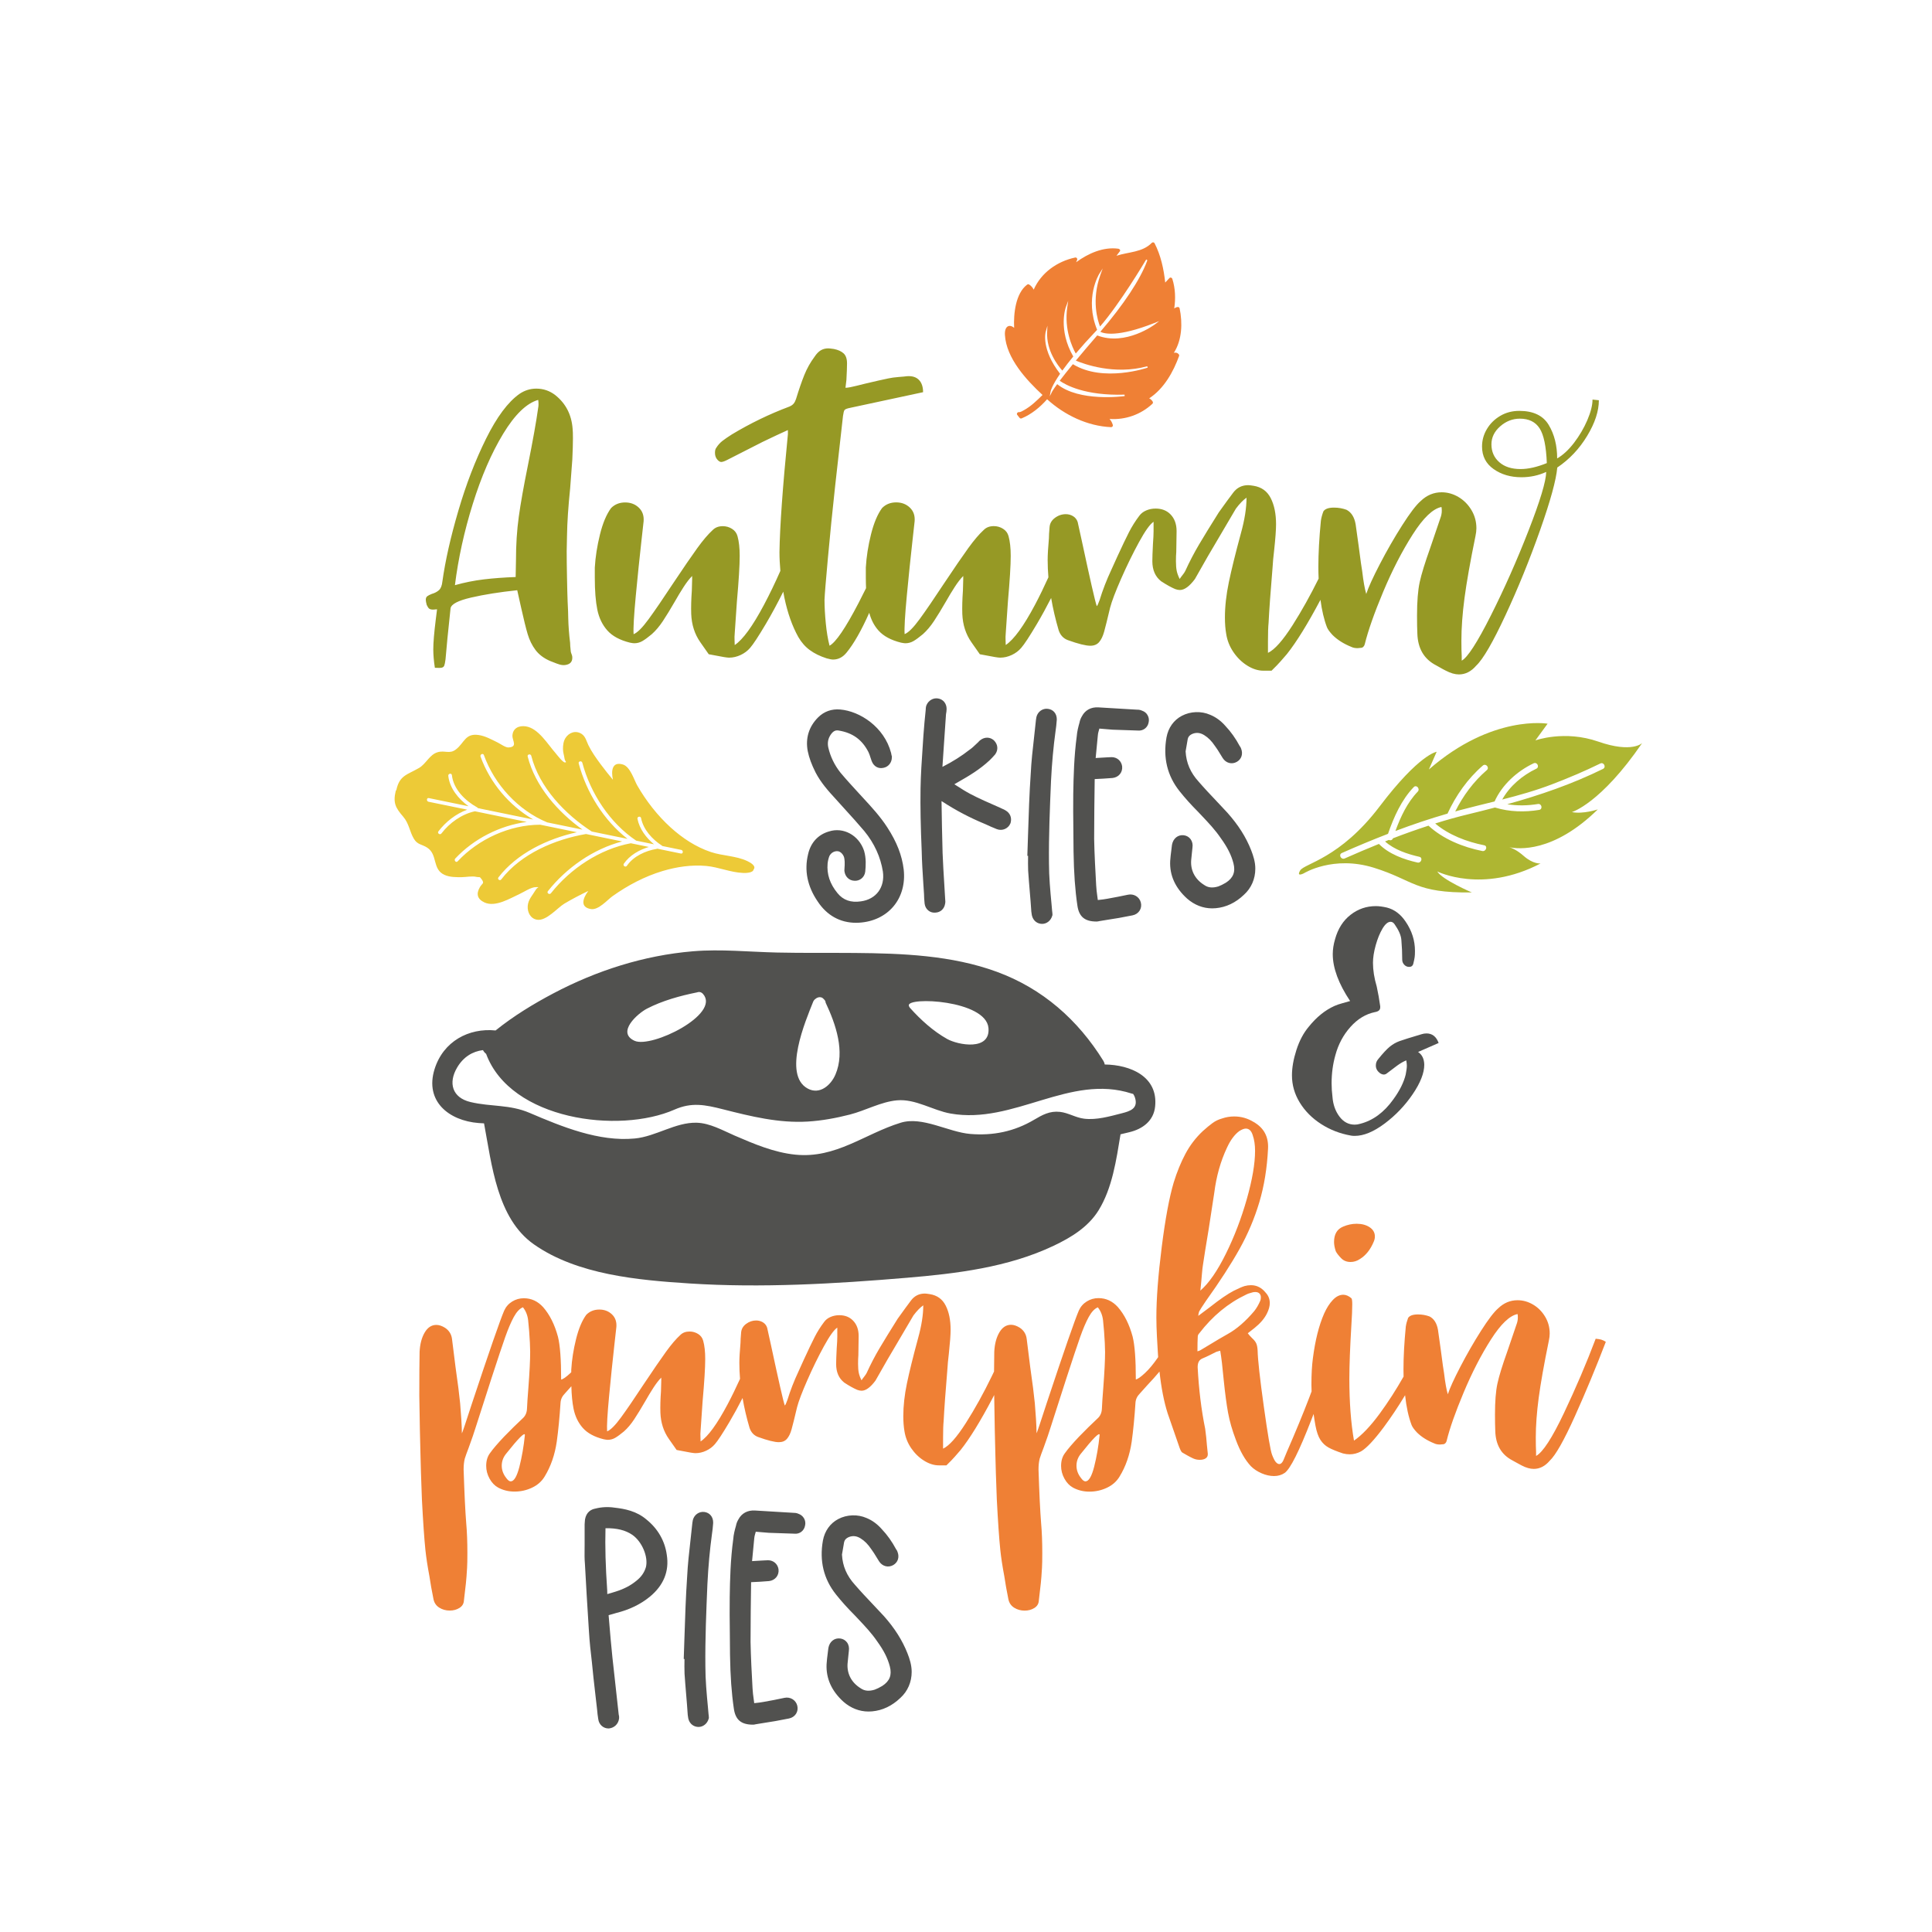
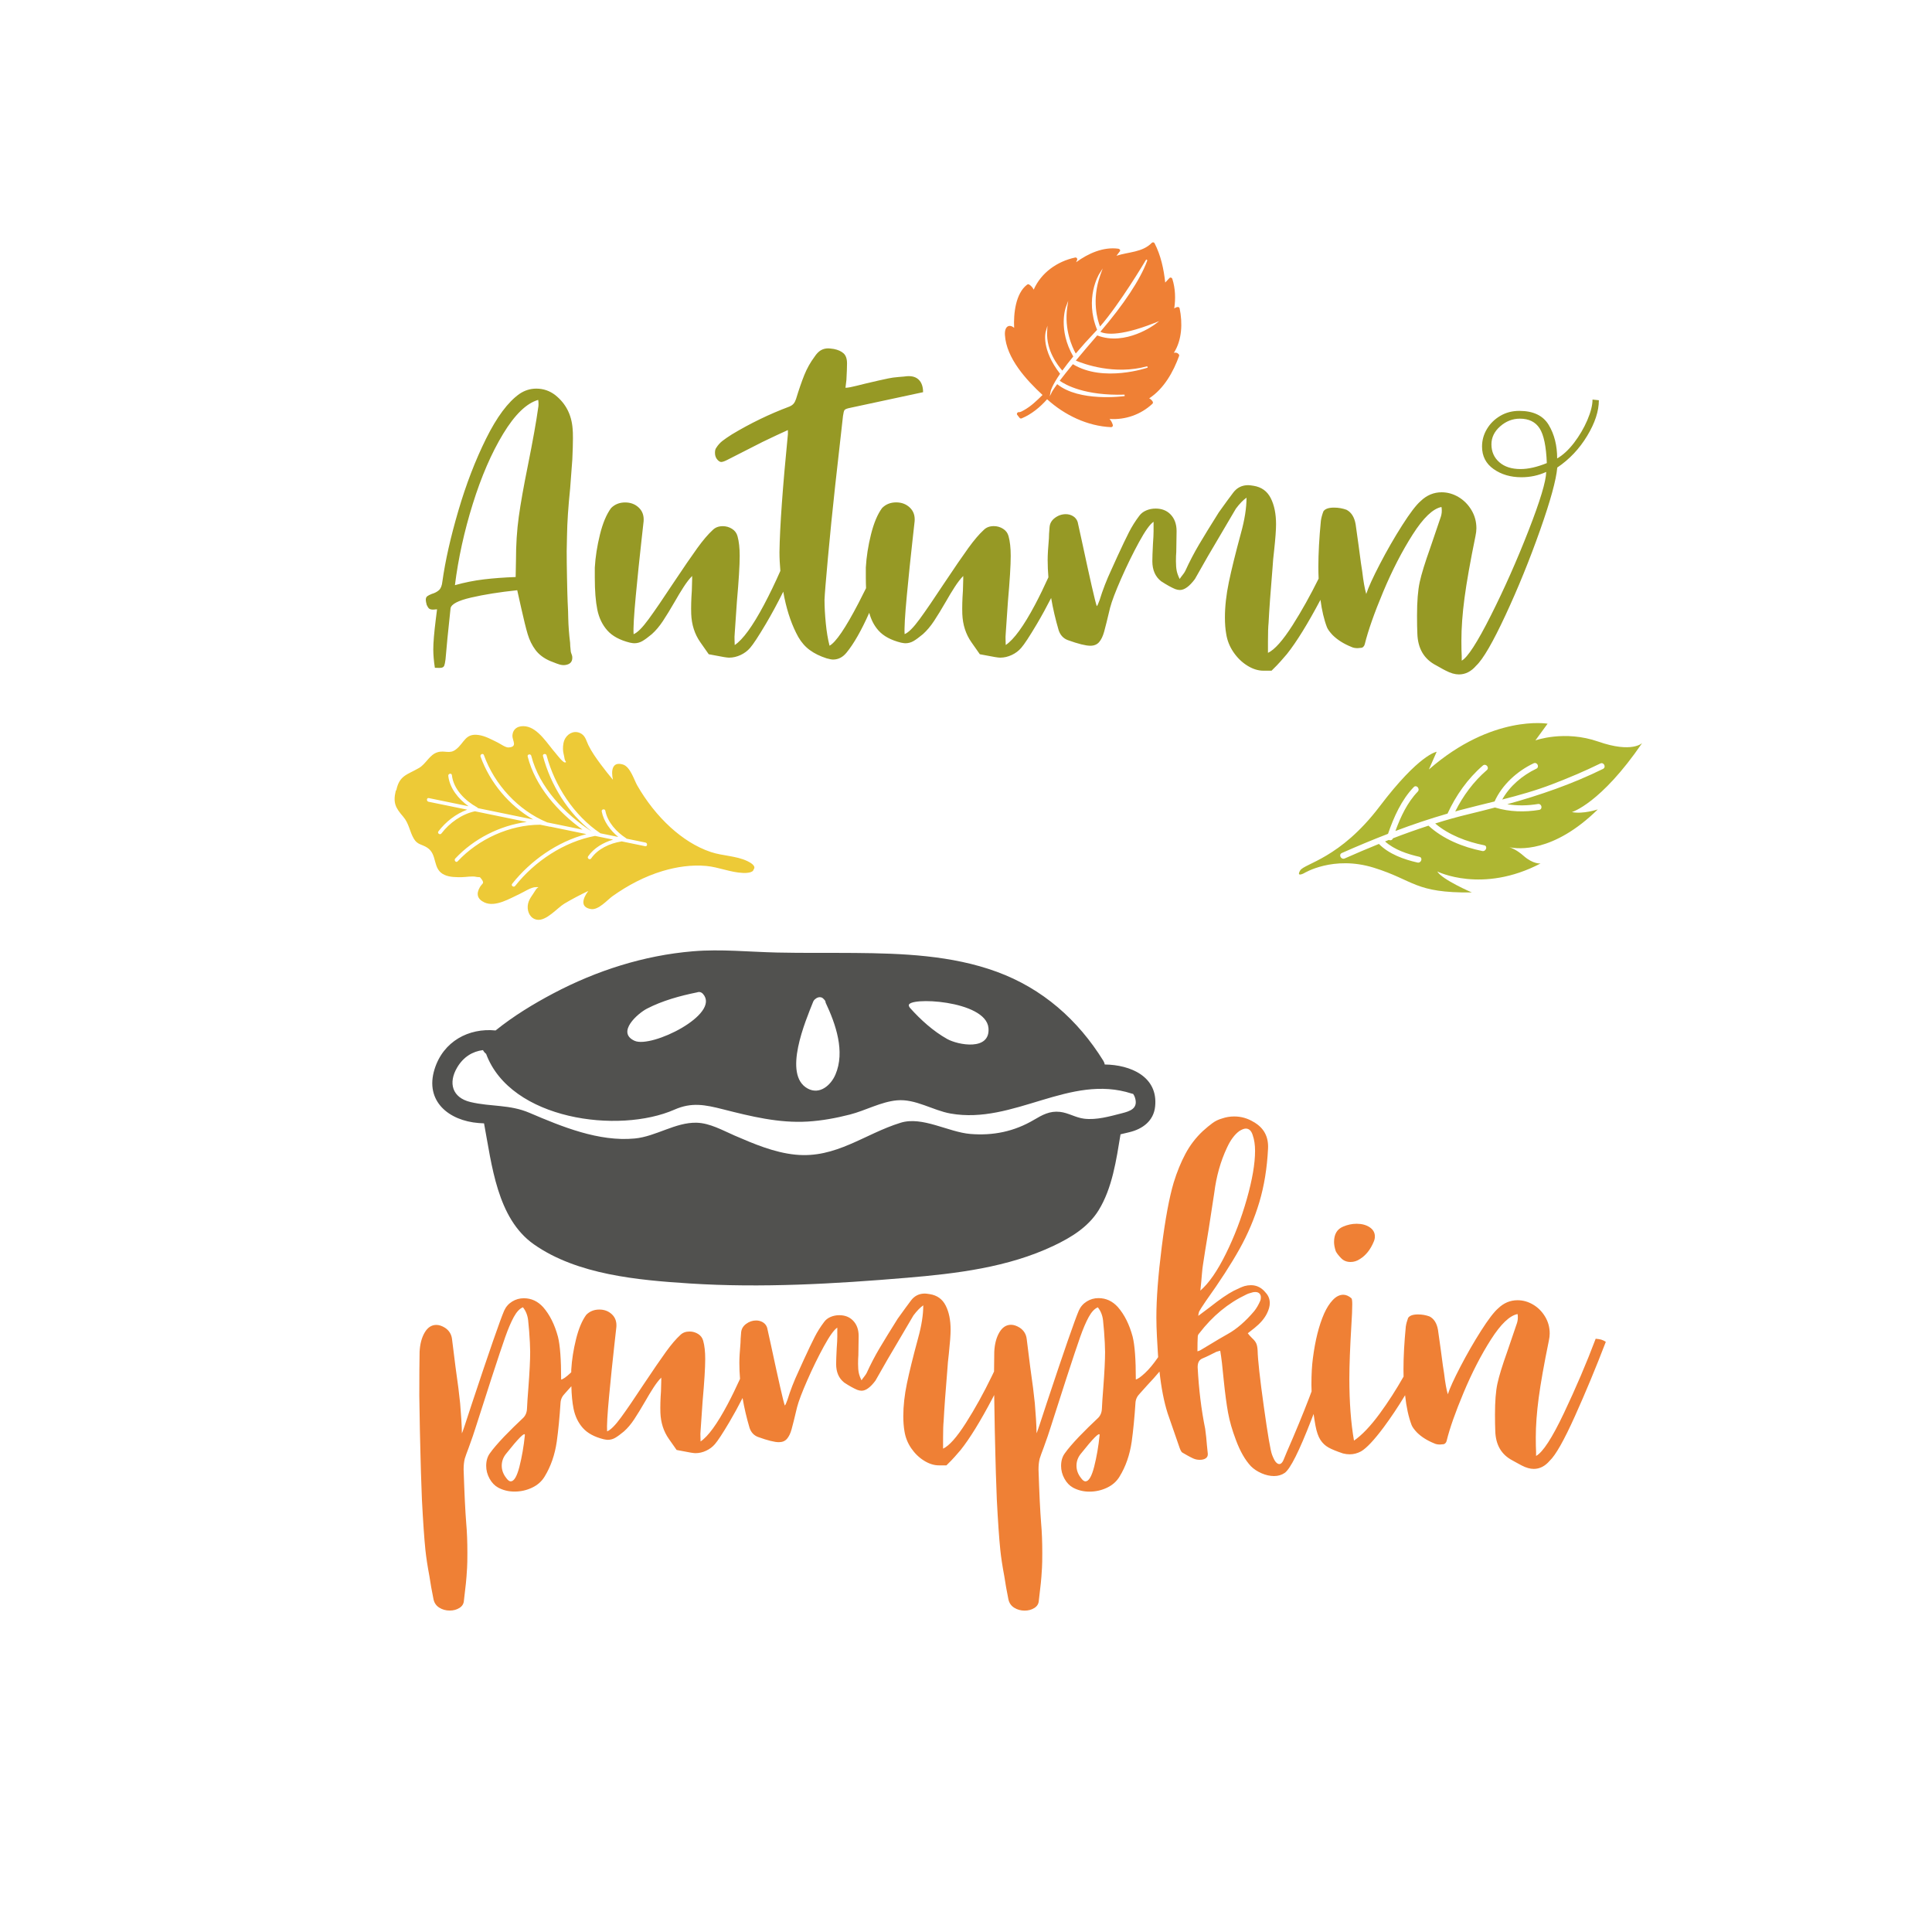
<svg xmlns="http://www.w3.org/2000/svg" version="1.1" id="Calque_1" x="0px" y="0px" viewBox="0 0 600 600" style="enable-background:new 0 0 600 600;" xml:space="preserve">
  <style type="text/css">
	.st0{fill:#51514F;}
	.st1{fill:#EF8035;}
	.st2{fill:#AEB632;}
	.st3{fill:#EDCA37;}
	.st4{fill:#969925;}
</style>
-   <path class="st0" d="M200.76,471.9c-3.05-2.62-6.74-3.33-9.87-3.68c-2.04-0.31-4.06-0.21-6.01,0.29c-1.25,0.23-2.78,1.01-3.2,3.35  l-0.03,0.35c0,0.11-0.02,0.24-0.03,0.37c-0.03,0.28-0.06,0.55-0.06,0.8v6.29c0,0.46-0.01,0.92-0.01,1.39  c-0.02,1.49-0.04,3.04,0.1,4.55c0.34,6.56,0.76,13.26,1.17,19.74l0.09,1.39c0.18,3.13,0.53,6.26,0.9,9.41  c0.3,3.26,0.68,6.53,1.04,9.69c0.2,1.69,0.39,3.38,0.58,5.05c0.09,1.01,0.19,2.05,0.37,3.03c0.21,1.66,1.55,2.87,3.18,2.87h0.12  l0.12-0.02c1.61-0.2,2.83-1.42,3.03-3.03l0.02-0.24c0-0.29,0-0.66-0.13-1.08l-1.33-12.1c-0.44-3.64-0.81-7.44-1.16-11.19  c-0.13-1.33-0.24-2.66-0.34-3.98c-0.1-1.18-0.19-2.35-0.3-3.54c0.53-0.13,1.03-0.28,1.52-0.43c0.28-0.08,0.57-0.17,0.81-0.24  c4.13-1.03,7.55-2.68,10.47-5.06c4.29-3.54,6.07-7.93,5.27-12.99C206.49,478.54,204.28,474.72,200.76,471.9z M200.6,486.67  c-0.49,1.68-1.45,3.06-2.97,4.26c-1.77,1.46-3.85,2.55-6.39,3.34c-0.88,0.29-1.75,0.54-2.64,0.79c-0.02-0.32-0.02-0.63-0.02-0.92  l0-0.13c-0.53-7.7-0.69-13.69-0.54-19.37l0-0.04c3.54-0.05,6.21,0.6,8.35,2.07C199.42,478.8,201.37,483.51,200.6,486.67z   M221.48,472.83l-0.02,0.37c-0.08,1.02-0.18,2.18-0.36,3.27c-0.66,4.82-1.13,9.91-1.41,15.51c-0.35,8.38-0.72,17.02-0.63,25.49  c0,4.25,0.4,8.53,0.79,12.67l0.2,2.27c0,0.04,0.02,0.11,0.03,0.18c0.04,0.25,0.06,0.51,0.06,0.72v0.27l-0.08,0.26  c-0.42,1.46-1.7,2.48-3.12,2.48c-1.48,0-2.71-0.94-3.12-2.39c-0.06-0.17-0.11-0.46-0.15-0.77c-0.01-0.09-0.02-0.19-0.04-0.28  l-0.05-0.34c-0.13-2.1-0.31-4.22-0.49-6.34c-0.18-2.15-0.36-4.29-0.5-6.42c-0.06-1.53-0.04-2.99-0.02-4.39c0-0.06,0-0.12,0-0.18  h-0.23l0.22-6.61c0.2-6.23,0.41-12.68,0.84-19.01c0.18-3.76,0.62-7.55,1.03-11.21c0.2-1.78,0.41-3.56,0.58-5.35  c0.01-0.17,0.04-0.35,0.08-0.54c0.01-0.02,0.01-0.01,0.01,0.03l0.06-0.43c0.42-1.67,1.95-2.75,3.59-2.53  C220.39,469.77,221.48,471.06,221.48,472.83z M249.7,471.54c0.39,0.68,0.5,1.47,0.32,2.24c-0.29,1.61-1.68,2.69-3.29,2.52  l-7.93-0.27c-0.79-0.05-1.55-0.12-2.31-0.19c-0.6-0.05-1.19-0.11-1.78-0.15c-0.01,0.03-0.02,0.06-0.02,0.08  c-0.2,0.69-0.4,1.35-0.45,1.98l-0.68,7.07c1.01-0.07,2-0.13,3.05-0.18c0.32,0,0.55-0.02,0.79-0.04c0.36-0.03,0.74-0.05,1.11-0.05  c1.69,0,3.03,1.16,3.27,2.83c0.21,1.89-1.07,3.43-2.96,3.64c-1.88,0.16-3.66,0.26-5.56,0.34c-0.08,5.82-0.17,12.31-0.17,18.58  c0.09,4.77,0.36,9.67,0.62,14.41c0.05,1.14,0.21,2.27,0.36,3.37c0.05,0.41,0.11,0.81,0.16,1.21c0.09-0.01,0.17-0.02,0.26-0.03  c0.93-0.1,1.81-0.19,2.66-0.36c2.21-0.37,4.37-0.82,6.46-1.26c1.79-0.39,3.55,0.66,3.99,2.42c0.22,0.89,0.09,1.79-0.38,2.53  c-0.48,0.75-1.26,1.27-2.19,1.46c-1.36,0.27-2.8,0.54-4.25,0.81c-1.07,0.19-2.09,0.34-3.11,0.5c-1,0.16-1.99,0.31-3.01,0.49  c-0.18,0.05-0.46,0.12-0.8,0.12c-3.68,0-5.46-1.49-5.96-4.99c-0.71-4.82-1.08-9.97-1.19-16.69c0-2.4-0.03-4.77-0.06-7.15  c-0.04-3.54-0.09-7.21-0.03-10.79c0.08-5.42,0.24-11.73,1.09-17.96c0.11-1.48,0.47-2.88,0.85-4.19c0.13-0.71,0.38-1.35,0.77-2  c1-1.88,2.84-2.87,5.11-2.74c2.01,0.13,3.98,0.24,5.96,0.36c2,0.11,4,0.22,6.02,0.36c0.35,0,0.97,0.02,1.59,0.32  C248.72,470.39,249.32,470.88,249.7,471.54z M283.13,519.21c0,3.17-1.25,6.04-3.51,8.09c-2.57,2.47-5.54,3.89-8.77,4.18  c-0.38,0.04-0.75,0.05-1.13,0.05c-2.82,0-5.49-1.04-7.78-3.04c-3.68-3.34-5.43-7.24-5.24-11.61c0.07-1.17,0.21-2.31,0.35-3.4  c0.07-0.53,0.14-1.05,0.2-1.58l0.02-0.13c0.35-1.95,1.87-3.16,3.68-2.92c0.86,0.11,1.6,0.54,2.1,1.22c0.53,0.72,0.73,1.65,0.57,2.65  c-0.05,0.58-0.11,1.16-0.18,1.74c-0.07,0.56-0.13,1.12-0.17,1.68c-0.43,3.39,1.04,6.34,4.03,8.18c1.21,0.84,2.6,0.96,4.35,0.42  c0.71-0.26,1.49-0.64,2.35-1.16c2.3-1.49,3.04-3.36,2.35-6.03c-0.66-2.56-1.87-4.96-3.92-7.79c-1.7-2.5-3.72-4.65-5.86-6.92  l-1.18-1.25c-2.18-2.18-4.13-4.35-5.76-6.41c-3.82-4.78-5.19-10.41-4.07-16.73c0.55-2.99,2.25-5.37,4.77-6.7  c2.67-1.41,6.04-1.53,8.8-0.31c1.76,0.72,3.36,1.9,4.73,3.47c1.68,1.76,3.19,3.89,4.45,6.26c0.16,0.19,0.34,0.46,0.44,0.82  c0.62,1.62,0.1,3.23-1.35,4.06c-1.56,0.89-3.42,0.39-4.41-1.19c-0.27-0.42-0.54-0.86-0.81-1.31c-0.51-0.83-0.98-1.62-1.51-2.32  l-0.08-0.11c-1.02-1.53-2.08-2.6-3.35-3.38c-1.18-0.72-2.28-0.87-3.47-0.45c-1.21,0.45-1.51,1.17-1.63,1.67  c-0.12,0.59-0.22,1.26-0.33,1.93c-0.1,0.64-0.21,1.28-0.33,1.9c0.2,3.6,1.49,6.6,4.07,9.43c1.8,2.08,3.69,4.08,5.52,6.01  c1.13,1.19,2.26,2.39,3.38,3.6c3.39,3.8,5.8,7.61,7.39,11.66C282.48,515.12,283.13,517.1,283.13,519.21z" />
  <path class="st1" d="M414.84,388.59c-0.36-1.08-0.54-2.04-0.54-2.88c0-2.4,0.93-3.98,2.79-4.76c1.38-0.6,2.79-0.9,4.22-0.9  c1.62,0,2.97,0.36,4.05,1.08c1.08,0.72,1.62,1.68,1.62,2.88c0,0.54-0.12,1.08-0.36,1.62c-1.02,2.46-2.46,4.26-4.31,5.39  c-0.9,0.6-1.86,0.9-2.88,0.9c-1.2,0-2.19-0.4-2.96-1.21C415.68,389.89,415.14,389.19,414.84,388.59z M498.7,416.72  c-3.06,7.97-6.26,15.68-9.62,23.14c-3.36,7.46-5.96,12.06-7.82,13.8c-1.44,1.68-3.09,2.52-4.94,2.52c-1.14,0-2.4-0.36-3.78-1.08  c-0.6-0.3-1.12-0.58-1.57-0.85c-0.45-0.27-0.85-0.49-1.21-0.67c-3.48-1.8-5.27-4.85-5.39-9.17c-0.06-1.26-0.09-2.97-0.09-5.12  c0-4.07,0.25-7.28,0.76-9.62c0.51-2.34,1.51-5.6,3.01-9.8c1.56-4.55,2.52-7.37,2.88-8.45c0.3-0.78,0.45-1.53,0.45-2.25  c0-0.48-0.03-0.84-0.09-1.08c-2.46,0.48-5.21,3.12-8.27,7.91c-3.06,4.79-5.87,10.26-8.45,16.4c-2.58,6.14-4.35,11.16-5.3,15.05  c-0.06,0.3-0.2,0.55-0.41,0.76c-0.21,0.21-0.43,0.31-0.67,0.31l-0.99,0.09c-0.72,0-1.32-0.12-1.8-0.36  c-2.22-0.9-4.01-2.04-5.39-3.42c-0.84-0.9-1.38-1.65-1.62-2.25c-0.97-2.54-1.64-5.64-2.03-9.28c-2.18,3.61-4.4,6.93-6.64,9.95  c-2.97,3.98-5.32,6.49-7.06,7.5c-1.14,0.6-2.31,0.9-3.51,0.9c-0.66,0-1.35-0.09-2.07-0.27c-1.98-0.66-3.48-1.27-4.5-1.84  c-1.02-0.57-1.86-1.36-2.52-2.38c-0.66-1.02-1.17-2.49-1.53-4.4c-0.23-1.2-0.41-2.42-0.58-3.64c-0.24,0.63-0.48,1.25-0.73,1.89  c-3.75,9.68-6.49,15.14-8.22,16.4c-0.96,0.66-2.07,0.99-3.33,0.99c-1.26,0-2.55-0.28-3.86-0.85c-1.32-0.57-2.43-1.3-3.33-2.2  c-1.8-1.92-3.36-4.64-4.67-8.18c-1.14-3-1.95-5.81-2.43-8.45c-0.48-2.64-0.93-6.02-1.35-10.16c-0.36-3.95-0.72-6.98-1.08-9.08  c-0.24,0.06-0.46,0.12-0.67,0.18c-0.21,0.06-0.4,0.12-0.58,0.18c-0.48,0.24-1.14,0.57-1.98,0.99c-0.84,0.42-1.56,0.75-2.16,0.99  c-0.6,0.24-1.02,0.58-1.26,1.03c-0.24,0.45-0.36,1.03-0.36,1.75c0.36,6.89,1.14,13.27,2.34,19.14c0.24,1.74,0.42,3.44,0.54,5.12  l0.27,2.61v0.18c0,0.54-0.22,0.96-0.67,1.26c-0.45,0.3-1.06,0.45-1.84,0.45c-0.72,0-1.38-0.14-1.98-0.41  c-0.6-0.27-1.21-0.58-1.84-0.94c-0.63-0.36-1.15-0.66-1.57-0.9c-0.24-0.12-0.51-0.57-0.81-1.35l-3.77-10.88  c-1.13-3.56-1.97-7.87-2.52-12.93c-1.1,1.32-2.34,2.72-3.77,4.22c-0.06,0.06-0.84,0.93-2.34,2.61c-0.84,0.84-1.29,1.8-1.35,2.88  c-0.3,4.55-0.69,8.57-1.17,12.04c-0.6,4.13-1.86,7.76-3.78,10.87c-0.9,1.5-2.2,2.65-3.91,3.46c-1.71,0.81-3.52,1.21-5.44,1.21  c-1.86,0-3.57-0.42-5.12-1.26c-1.08-0.6-1.96-1.53-2.65-2.79c-0.69-1.26-1.03-2.58-1.03-3.95c0-1.62,0.42-2.97,1.26-4.04  c0.84-1.2,2.28-2.88,4.31-5.03c2.04-2.1,3.92-3.95,5.66-5.57c0.9-0.78,1.38-1.8,1.44-3.06c0.06-1.5,0.21-3.74,0.45-6.74  c0.36-4.79,0.54-8.45,0.54-10.96l-0.09-2.88c-0.12-2.4-0.3-4.7-0.54-6.92c-0.18-1.56-0.72-2.91-1.62-4.04  c-1.02,0.42-1.96,1.42-2.83,3.01c-0.87,1.59-1.75,3.66-2.65,6.2c-0.9,2.55-2.31,6.76-4.22,12.63c-0.96,3.06-2.64,8.27-5.03,15.64  c-0.42,1.38-1.11,3.38-2.07,6.02c-0.6,1.56-1.02,2.73-1.26,3.51c-0.24,0.96-0.36,2.07-0.36,3.32c0.24,7.43,0.51,13,0.81,16.72  c0.24,2.7,0.36,5.78,0.36,9.26c0,2.04-0.03,3.56-0.09,4.58c-0.12,2.04-0.24,3.62-0.36,4.76l-0.63,5.48  c-0.06,0.96-0.53,1.71-1.39,2.25c-0.87,0.54-1.87,0.81-3.01,0.81c-1.2,0-2.28-0.3-3.24-0.9c-0.96-0.6-1.56-1.47-1.8-2.61l-0.72-3.77  l-0.54-3.33c-0.6-3.18-1.02-5.93-1.26-8.27c-0.36-3.48-0.72-8.69-1.08-15.64c-0.24-6.23-0.39-10.91-0.45-14.02  c-0.12-3.95-0.24-10.01-0.36-18.15c0-0.09,0-0.18,0-0.27c-0.18,0.35-0.35,0.68-0.54,1.04c-3.77,7.16-7.07,12.51-9.89,16.04  c-1.44,1.68-2.4,2.76-2.88,3.24c-1.02,1.02-1.53,1.53-1.53,1.53s-0.78,0-2.34,0c-1.5,0-3.03-0.48-4.58-1.44  c-1.56-0.96-2.89-2.25-4-3.86c-1.11-1.62-1.81-3.39-2.11-5.3c-0.24-1.38-0.36-2.93-0.36-4.67c0-3.17,0.37-6.56,1.12-10.16  c0.75-3.6,1.9-8.27,3.46-14.02c1.08-3.89,1.62-7.31,1.62-10.25c-0.96,0.66-1.98,1.71-3.06,3.15l-5.39,9.17l-2.7,4.58l-3.69,6.47  c-1.56,2.1-3,3.15-4.31,3.15c-0.42,0-0.87-0.09-1.35-0.27c-1.14-0.48-2.49-1.23-4.04-2.25c-1.68-1.32-2.52-3.24-2.52-5.75  c0-1.02,0.06-2.66,0.18-4.94c0.12-1.56,0.18-2.76,0.18-3.6v-2.79c-1.02,0.66-2.41,2.61-4.18,5.84c-1.77,3.24-3.48,6.73-5.12,10.47  c-1.65,3.75-2.71,6.55-3.19,8.4c-0.78,3.3-1.35,5.59-1.71,6.88c-0.36,1.29-0.84,2.28-1.44,2.96c-0.6,0.69-1.44,1.03-2.52,1.03  c-1.32,0-3.48-0.54-6.47-1.62c-1.26-0.48-2.13-1.41-2.61-2.79c-0.94-3.17-1.66-6.27-2.18-9.31c-1.36,2.66-2.72,5.15-4.07,7.43  c-2.13,3.6-3.64,5.9-4.54,6.92c-0.72,0.84-1.62,1.51-2.7,2.02c-1.08,0.51-2.19,0.76-3.33,0.76c-0.3,0-0.81-0.06-1.53-0.18  c-2.88-0.54-4.31-0.81-4.31-0.81s-0.81-1.16-2.43-3.46c-1.62-2.31-2.49-5.02-2.61-8.13c-0.06-1.98,0-4.19,0.18-6.65l0.09-3.33v-0.9  c-0.78,0.78-1.6,1.84-2.47,3.19c-0.87,1.35-1.69,2.71-2.47,4.09c-1.32,2.28-2.47,4.16-3.46,5.66c-0.99,1.5-2.05,2.76-3.19,3.77  c-1.08,0.9-1.98,1.56-2.7,1.98c-0.72,0.42-1.5,0.63-2.34,0.63c-0.24,0-0.66-0.06-1.26-0.18c-2.88-0.72-5.03-1.89-6.47-3.51  c-1.44-1.62-2.4-3.61-2.88-5.98c-0.38-1.89-0.61-4.22-0.68-6.97c-0.36,0.4-1.03,1.15-2.01,2.25c-0.84,0.84-1.29,1.8-1.35,2.88  c-0.3,4.55-0.69,8.57-1.17,12.04c-0.6,4.13-1.86,7.76-3.77,10.87c-0.9,1.5-2.2,2.65-3.91,3.46c-1.71,0.81-3.52,1.21-5.44,1.21  c-1.86,0-3.57-0.42-5.12-1.26c-1.08-0.6-1.96-1.53-2.65-2.79c-0.69-1.26-1.03-2.58-1.03-3.95c0-1.62,0.42-2.97,1.26-4.04  c0.84-1.2,2.28-2.88,4.31-5.03c2.04-2.1,3.92-3.95,5.66-5.57c0.9-0.78,1.38-1.8,1.44-3.06c0.06-1.5,0.21-3.74,0.45-6.74  c0.36-4.79,0.54-8.45,0.54-10.96l-0.09-2.88c-0.12-2.4-0.3-4.7-0.54-6.92c-0.18-1.56-0.72-2.91-1.62-4.04  c-1.02,0.42-1.96,1.42-2.83,3.01c-0.87,1.59-1.75,3.66-2.65,6.2c-0.9,2.55-2.31,6.76-4.22,12.63c-0.96,3.06-2.64,8.27-5.03,15.64  c-0.42,1.38-1.11,3.38-2.07,6.02c-0.6,1.56-1.02,2.73-1.26,3.51c-0.24,0.96-0.36,2.07-0.36,3.32c0.24,7.43,0.51,13,0.81,16.72  c0.24,2.7,0.36,5.78,0.36,9.26c0,2.04-0.03,3.56-0.09,4.58c-0.12,2.04-0.24,3.62-0.36,4.76l-0.63,5.48  c-0.06,0.96-0.53,1.71-1.39,2.25c-0.87,0.54-1.87,0.81-3.01,0.81c-1.2,0-2.28-0.3-3.24-0.9c-0.96-0.6-1.56-1.47-1.8-2.61l-0.72-3.77  l-0.54-3.33c-0.6-3.18-1.02-5.93-1.26-8.27c-0.36-3.48-0.72-8.69-1.08-15.64c-0.24-6.23-0.39-10.91-0.45-14.02  c-0.12-3.95-0.24-10.01-0.36-18.15c0-6.11,0.03-10.67,0.09-13.66c0.12-2.4,0.64-4.39,1.57-5.98c0.93-1.59,2.14-2.38,3.64-2.38  c0.84,0,1.74,0.3,2.7,0.9c1.26,0.84,1.98,2.01,2.16,3.5l1.08,8.63c0.72,5.03,1.2,8.81,1.44,11.32c0.12,1.32,0.24,2.94,0.36,4.85  c0.12,1.92,0.18,3.41,0.18,4.49c0.12-0.12,1.17-3.24,3.15-9.35c5.39-16.24,8.72-25.82,9.98-28.76c0.54-1.2,1.36-2.14,2.47-2.83  c1.11-0.69,2.32-1.03,3.64-1.03c2.34,0,4.34,0.93,6.02,2.79c2.04,2.34,3.56,5.39,4.58,9.17c0.66,2.64,0.99,7.07,0.99,13.3  c0.6-0.12,1.54-0.78,2.83-1.98c0.1-0.1,0.21-0.21,0.31-0.31v-0.77c0.18-3.06,0.67-6.22,1.48-9.48c0.81-3.27,1.87-5.8,3.19-7.59  c1.08-1.08,2.43-1.62,4.04-1.62c1.56,0,2.86,0.49,3.91,1.48c1.05,0.99,1.51,2.29,1.39,3.91l-0.63,5.66  c-0.54,4.79-1.08,10.04-1.62,15.73c-0.54,5.69-0.75,9.38-0.63,11.05c1.08-0.42,2.52-1.86,4.31-4.31c1.8-2.46,4.13-5.87,7.01-10.25  c3-4.49,5.32-7.88,6.97-10.16c1.65-2.28,3.13-4.01,4.45-5.21c0.72-0.72,1.68-1.08,2.88-1.08c0.96,0,1.84,0.26,2.65,0.76  c0.81,0.51,1.33,1.21,1.57,2.11c0.42,1.5,0.63,3.39,0.63,5.66c0,2.7-0.27,7.07-0.81,13.12l-0.63,9.17  c-0.06,0.66-0.08,1.27-0.04,1.84c0.03,0.57,0.04,1.06,0.04,1.48c2.34-1.56,5.14-5.41,8.4-11.55c1.33-2.51,2.61-5.16,3.85-7.88  c-0.14-1.69-0.21-3.36-0.21-5.01c0-1.38,0.12-3.44,0.36-6.2c0-0.72,0.06-1.74,0.18-3.06c0.06-1.14,0.57-2.07,1.53-2.79  c0.96-0.72,2.01-1.08,3.15-1.08c0.78,0,1.48,0.2,2.11,0.58c0.63,0.39,1.06,0.94,1.3,1.66l1.17,5.3c2.4,11.2,3.83,17.5,4.31,18.87  c0.18-0.12,0.45-0.69,0.81-1.71c0.9-2.93,2.04-5.87,3.42-8.81l1.71-3.77c1.38-3,2.49-5.32,3.33-6.97c0.84-1.65,1.83-3.22,2.97-4.72  c0.48-0.66,1.14-1.17,1.98-1.53c0.84-0.36,1.74-0.54,2.7-0.54c1.74,0,3.15,0.54,4.22,1.62c1.2,1.2,1.8,2.82,1.8,4.85l-0.09,6.02  c-0.06,0.66-0.09,1.53-0.09,2.61c0,1.14,0.07,2.07,0.22,2.79c0.15,0.72,0.43,1.5,0.85,2.34c0.18-0.3,0.45-0.67,0.81-1.12  c0.36-0.45,0.63-0.85,0.81-1.21c1.2-2.64,2.52-5.17,3.95-7.59c1.44-2.43,3.33-5.5,5.66-9.21c1.8-2.52,3.18-4.4,4.13-5.66  c1.08-1.44,2.52-2.16,4.31-2.16c0.3,0,0.81,0.06,1.53,0.18c2.28,0.36,3.92,1.54,4.94,3.55c1.02,2.01,1.53,4.51,1.53,7.5  c0,1.56-0.18,4.01-0.54,7.37c-0.24,1.98-0.39,3.57-0.45,4.76c-0.6,7.19-0.99,12.58-1.17,16.18c-0.12,1.14-0.18,2.88-0.18,5.21v3.42  c1.92-0.9,4.28-3.57,7.1-8c2.82-4.43,5.5-9.27,8.04-14.52c0.24-0.5,0.47-0.97,0.69-1.44c0.01-2.49,0.04-4.55,0.07-6.15  c0.12-2.4,0.64-4.39,1.57-5.98c0.93-1.59,2.14-2.38,3.64-2.38c0.84,0,1.74,0.3,2.7,0.9c1.26,0.84,1.98,2.01,2.16,3.5l1.08,8.63  c0.72,5.03,1.2,8.81,1.44,11.32c0.12,1.32,0.24,2.94,0.36,4.85c0.12,1.92,0.18,3.41,0.18,4.49c0.12-0.12,1.17-3.24,3.15-9.35  c5.39-16.24,8.72-25.82,9.98-28.76c0.54-1.2,1.36-2.14,2.47-2.83c1.11-0.69,2.32-1.03,3.64-1.03c2.34,0,4.34,0.93,6.02,2.79  c2.04,2.34,3.56,5.39,4.58,9.17c0.66,2.64,0.99,7.07,0.99,13.3c0.6-0.12,1.54-0.78,2.83-1.98c1.29-1.2,2.59-2.76,3.91-4.67  c0.07-0.1,0.12-0.2,0.19-0.29l-0.1-1.59c-0.06-0.9-0.15-2.46-0.27-4.67c-0.12-2.22-0.18-4.25-0.18-6.11  c0-5.75,0.55-13.02,1.66-21.79c1.11-8.78,2.35-15.47,3.73-20.09c1.02-3.29,2.23-6.26,3.64-8.9c1.41-2.64,3.19-4.97,5.35-7.01  c1.2-1.08,2.23-1.93,3.1-2.56c0.87-0.63,1.84-1.09,2.92-1.39c1.2-0.42,2.46-0.63,3.77-0.63c2.16,0,4.16,0.57,6.02,1.71  c3.18,1.8,4.67,4.55,4.49,8.27c-0.3,6.05-1.2,11.59-2.7,16.63c-1.5,5.03-3.55,9.89-6.16,14.56c-2.61,4.67-6.1,10.07-10.47,16.18  c-1.14,1.68-1.83,2.76-2.07,3.24c-0.06,0.18-0.12,0.4-0.18,0.67c-0.06,0.27-0.09,0.49-0.09,0.67l3.6-2.7  c3.11-2.46,5.6-4.16,7.46-5.12c1.44-0.72,2.55-1.2,3.33-1.44c0.66-0.18,1.32-0.27,1.98-0.27c1.8,0,3.33,0.78,4.58,2.34  c0.84,0.9,1.26,1.98,1.26,3.24c0,0.96-0.3,2.04-0.9,3.24c-0.78,1.56-2.07,3.06-3.86,4.49l-2.07,1.62c0.3,0.42,0.75,0.93,1.35,1.53  c0.54,0.48,0.94,0.97,1.21,1.48c0.27,0.51,0.43,1.27,0.49,2.29c0.06,2.88,0.7,8.7,1.93,17.48c1.23,8.78,2.08,13.77,2.56,14.96  c0.12,0.36,0.36,0.9,0.72,1.62c0.48,0.84,0.99,1.26,1.53,1.26c0.48,0,0.9-0.39,1.26-1.17l1.08-2.61c2.7-6.17,5-11.76,6.92-16.76  c0.25-0.66,0.51-1.34,0.76-2.03c-0.02-0.68-0.05-1.37-0.05-2.06c0-3.24,0.15-5.96,0.45-8.18c0.72-5.63,1.89-10.27,3.5-13.93  c0.78-1.74,1.68-3.15,2.7-4.22c1.02-1.08,2.1-1.62,3.24-1.62c0.84,0,1.68,0.36,2.52,1.08c0.18,0.18,0.27,0.81,0.27,1.89  c0,1.5-0.09,3.66-0.27,6.47c-0.42,7.01-0.63,12.55-0.63,16.63c0,7.31,0.48,13.72,1.44,19.23c2.45-1.68,5.12-4.48,8-8.4  c2.66-3.63,5.12-7.47,7.4-11.49c-0.02-0.75-0.03-1.52-0.03-2.31c0-3.83,0.24-8.24,0.72-13.21c0.12-0.84,0.36-1.74,0.72-2.7  c0.48-0.72,1.5-1.08,3.06-1.08c1.26,0,2.46,0.21,3.6,0.63c1.38,0.72,2.25,2.1,2.61,4.13c0.66,4.61,1.17,8.33,1.53,11.14l0.36,2.34  c0.36,3,0.75,5.18,1.17,6.56c0.6-1.86,1.9-4.72,3.91-8.58c2.01-3.87,4.13-7.56,6.38-11.1c2.25-3.53,4.03-5.87,5.35-7.01  c1.74-1.68,3.74-2.52,6.02-2.52c1.68,0,3.28,0.45,4.81,1.35c1.53,0.9,2.77,2.14,3.73,3.73c0.96,1.59,1.44,3.34,1.44,5.26  c0,0.66-0.09,1.41-0.27,2.25c-1.5,7.31-2.55,13.23-3.15,17.75c-0.6,4.52-0.9,8.61-0.9,12.27c0,1.98,0.03,3.47,0.09,4.49v1.26  c2.1-1.14,4.99-5.59,8.67-13.35c3.68-7.76,6.97-15.44,9.84-23.05c0.66,0.06,1.23,0.15,1.71,0.27  C497.83,416.21,498.28,416.42,498.7,416.72z M372.78,400.81c2.64-2.28,5.27-6.08,7.91-11.41c2.64-5.33,4.81-11.01,6.52-17.03  c1.71-6.02,2.56-11.01,2.56-14.96c0-1.86-0.24-3.47-0.72-4.85c-0.42-1.38-1.14-2.07-2.16-2.07c-0.54,0-1.23,0.27-2.07,0.81  c-1.44,1.08-2.7,2.79-3.77,5.12c-1.98,4.19-3.3,8.87-3.95,14.02l-1.71,11.14c-0.9,5.39-1.5,9.14-1.8,11.23  c-0.12,0.72-0.22,1.62-0.31,2.7c-0.09,1.08-0.17,1.92-0.22,2.52L372.78,400.81z M163.01,445.66c0-1.02-1.98,0.96-5.93,5.93  c-0.84,1.08-1.26,2.28-1.26,3.6c0,1.38,0.48,2.67,1.44,3.87c0.48,0.66,0.93,0.99,1.35,0.99c1.02,0,1.92-1.51,2.7-4.54  C162.08,452.48,162.65,449.2,163.01,445.66z M341.5,445.66c0-1.02-1.98,0.96-5.93,5.93c-0.84,1.08-1.26,2.28-1.26,3.6  c0,1.38,0.48,2.67,1.44,3.87c0.48,0.66,0.93,0.99,1.35,0.99c1.02,0,1.92-1.51,2.7-4.54C340.57,452.48,341.14,449.2,341.5,445.66z   M389.5,407.19c0.72-0.9,1.35-1.98,1.89-3.24c0.12-0.24,0.18-0.6,0.18-1.08c0-0.48-0.15-0.87-0.45-1.17  c-0.3-0.3-0.72-0.45-1.26-0.45c-0.36,0-0.63,0.03-0.81,0.09c-0.96,0.24-1.65,0.48-2.07,0.72c-5.57,2.64-10.43,6.65-14.56,12.04  c-0.3,0.3-0.45,0.66-0.45,1.08c-0.06,0.9-0.09,2.4-0.09,4.49c0.6-0.18,0.96-0.33,1.08-0.45l3.15-1.89c1.56-0.96,3.29-1.98,5.21-3.06  C384.07,412.74,386.8,410.37,389.5,407.19z" />
  <path class="st0" d="M343.09,330.59c-0.06-0.37-0.2-0.76-0.44-1.15c-7.92-12.77-18.9-22.44-33.08-27.64  c-14.01-5.14-29.35-5.72-44.11-5.85c-8.03-0.07-16.07,0.05-24.1-0.13c-8.73-0.19-17.42-1.12-26.16-0.39  c-15.21,1.27-29.96,5.99-43.42,13.11c-6.19,3.27-12.36,7.04-17.87,11.48c-8.32-0.84-16.27,3.37-18.96,12.04  c-3.08,9.92,4.41,15.98,13.69,16.71c0.56,0.04,1.12,0.07,1.68,0.1c2.43,12.86,4.01,29.51,15.49,37.58  c13.48,9.46,32.4,11.11,48.32,12.14c22.37,1.44,45.13,0.12,67.45-1.76c15.46-1.3,31.47-3.22,45.65-9.95  c5.41-2.57,10.72-5.8,13.94-11c4.27-6.9,5.51-15.67,6.82-23.61c0.92-0.22,1.83-0.44,2.72-0.65c4.15-0.99,7.55-3.51,8.02-7.95  C359.74,334.29,350.98,330.67,343.09,330.59z M306.98,319.27c0.61,7.2-9.49,5.27-12.84,3.39c-4.33-2.43-8.24-5.97-11.54-9.66  c-0.19-0.22-0.3-0.45-0.35-0.69C281.51,309.46,306.24,310.54,306.98,319.27z M252.52,311.14c0.16-0.41,0.42-0.71,0.72-0.92  c0.76-0.66,1.94-0.81,2.62,0.11c0.31,0.26,0.53,0.62,0.55,1.06c3.14,6.66,6.11,15.17,3.04,22.33c-1.42,3.32-4.89,6.36-8.61,4.34  C242.98,333.8,250.2,316.96,252.52,311.14z M200.91,313.25c4.79-2.48,10.24-3.98,15.52-5.05c0.61-0.25,1.33-0.17,1.91,0.49  c5.53,6.31-16.03,16.92-21.27,14.54C191.34,320.63,198.05,314.73,200.91,313.25z M348.31,345.76c-3.69,0.94-7.77,2.13-11.63,1.66  c-2.63-0.32-4.89-1.83-7.51-2.12c-3.19-0.35-5.46,0.94-8.09,2.49c-6.12,3.61-12.65,4.95-19.72,4.37  c-6.83-0.56-14.89-5.57-21.64-3.49c-11.23,3.46-20.11,11.18-32.69,9.92c-6.61-0.66-12.87-3.33-18.91-5.94  c-3.68-1.6-7.66-3.87-11.77-3.98c-6.58-0.17-12.66,4.28-19.23,4.9c-11.12,1.06-22.61-3.66-32.66-7.96  c-6.22-2.66-11.9-1.84-18.34-3.36c-5.71-1.35-6.98-5.97-4.13-10.76c1.93-3.25,4.76-4.97,8-5.37c0.23,0.45,0.57,0.85,0.98,1.17  c7.61,20.53,41.21,24.92,58.5,17.31c5.34-2.35,9.46-1.52,15.11-0.09c8.61,2.19,17.31,4.34,26.26,3.8c4.43-0.27,8.82-1.08,13.11-2.18  c4.8-1.23,9.67-3.97,14.61-4.41c5.78-0.52,11.08,3.11,16.65,4.1c19.64,3.48,37.04-12.47,56.26-6.2c0.15,0.05,0.29,0.07,0.43,0.1  c0.2,0.29,0.39,0.61,0.52,0.98C353.66,344.29,350.91,345.1,348.31,345.76z" />
-   <path class="st0" d="M440.4,326.7l6.38-2.79c-0.72-1.98-1.98-2.97-3.77-2.97c-0.54,0-1.08,0.09-1.62,0.27  c-3.42,1.02-5.66,1.72-6.74,2.11c-1.08,0.39-2.08,0.96-3.01,1.71c-0.93,0.75-2.14,2.05-3.64,3.91c-0.48,0.54-0.72,1.2-0.72,1.98  c0,1.02,0.51,1.86,1.53,2.52c0.36,0.18,0.66,0.27,0.9,0.27c0.36,0,0.69-0.12,0.99-0.36c1.08-0.84,2.13-1.63,3.15-2.38  c1.02-0.75,1.98-1.3,2.88-1.66c0.12,0.72,0.18,1.26,0.18,1.62c0,0.66-0.12,1.59-0.36,2.79c-0.6,2.46-1.89,5.03-3.86,7.73  c-2.88,4.02-6.29,6.53-10.25,7.55c-0.6,0.18-1.17,0.27-1.71,0.27c-1.92,0-3.5-0.84-4.76-2.52c-1.26-1.68-1.98-3.71-2.16-6.11  c-0.18-1.44-0.27-2.84-0.27-4.22c0-3.06,0.39-5.96,1.17-8.72c0.9-3.36,2.46-6.28,4.67-8.76c2.22-2.49,4.76-4.03,7.64-4.63  c1.08-0.18,1.62-0.66,1.62-1.44v-0.36c-0.3-2.16-0.66-4.19-1.08-6.11c-0.78-2.64-1.17-5.09-1.17-7.37c0-1.62,0.28-3.44,0.85-5.48  c0.57-2.04,1.27-3.76,2.11-5.17c0.84-1.41,1.68-2.11,2.52-2.11c0.48,0,0.9,0.27,1.26,0.81c1.26,1.8,1.95,3.39,2.07,4.76  c0.18,2.04,0.27,4.11,0.27,6.2c0,0.6,0.21,1.12,0.63,1.57c0.42,0.45,0.93,0.67,1.53,0.67c0.66,0,1.08-0.3,1.26-0.9  c0.24-0.96,0.39-1.68,0.45-2.16c0.06-0.42,0.09-1.05,0.09-1.89c0-3.24-0.96-6.26-2.88-9.08c-1.56-2.34-3.51-3.8-5.84-4.4  c-1.32-0.3-2.46-0.45-3.42-0.45c-2.94,0-5.56,0.9-7.86,2.7c-2.31,1.8-3.91,4.31-4.81,7.55c-0.48,1.62-0.72,3.18-0.72,4.67  c0,4.31,1.8,9.17,5.39,14.56c-0.6,0.18-1.39,0.41-2.38,0.67c-0.99,0.27-1.81,0.55-2.47,0.85c-2.94,1.32-5.6,3.48-8,6.47  c-1.62,1.92-2.89,4.31-3.82,7.19c-0.93,2.88-1.39,5.51-1.39,7.91c0,3,0.81,5.81,2.43,8.45c1.62,2.64,3.82,4.85,6.61,6.65  c2.79,1.8,5.89,3,9.3,3.6c0.24,0.06,0.63,0.09,1.17,0.09c2.76,0,5.84-1.27,9.26-3.82c3.41-2.55,6.32-5.59,8.72-9.12  c2.4-3.53,3.6-6.59,3.6-9.17C442.28,328.85,441.65,327.54,440.4,326.7z" />
  <g>
    <g>
      <path class="st2" d="M404.98,271.18c0,0,9.07-5.62,21.68-1.7c12.62,3.93,12.62,7.88,30.43,7.68c0,0-9.23-3.97-10.73-6.52    c0,0,13.94,7.01,32.07-2.48c0,0-2.29,0.26-5.23-2.34c-2.01-1.77-3.61-2.45-4.44-2.71c2.65,0.57,13.62,1.84,27.45-11.74    c0,0-4.62,1.54-8.05,0.83c0,0,8.93-2.59,21.83-21.44c0,0-3.13,3.21-13.63-0.45c-10.51-3.66-19.53-0.37-19.53-0.37l3.79-5.19    c0,0-17.19-2.96-36.87,14.22l2.42-5.5c0,0-5.37,0.7-17.7,16.96s-23.37,17.7-24.69,19.9C402.47,272.54,404.98,271.18,404.98,271.18    z M416.72,264.91c4.71-2.09,9.5-4.09,14.34-5.96c1.77-5.14,4.18-10.56,7.99-14.51c0.84-0.87,2.07,0.55,1.24,1.41    c-3.21,3.32-5.34,7.84-6.93,12.22c5.33-2.01,10.73-3.83,16.18-5.4c2.57-5.59,6.28-10.89,10.97-14.92    c0.92-0.79,2.15,0.62,1.24,1.41c-4.08,3.5-7.42,8.02-9.82,12.85c0.4-0.11,0.8-0.23,1.2-0.34c3.69-0.98,7.36-1.86,11.02-2.77    c2.36-5.21,6.99-9.41,12.13-11.85c1.09-0.52,1.93,1.16,0.84,1.68c-4.28,2.03-8.27,5.38-10.59,9.57c5.25-1.34,10.46-2.8,15.62-4.79    c5.02-1.93,10-4.02,14.84-6.4c1.08-0.53,1.92,1.14,0.84,1.68c-9.66,4.75-19.56,8.14-29.74,10.97c3.14,0.51,6.42,0.45,9.53-0.07    c1.19-0.2,1.57,1.64,0.38,1.83c-4.48,0.75-9.23,0.62-13.58-0.7c-0.03-0.01-0.06-0.04-0.09-0.05c-2.7,0.71-5.41,1.4-8.16,2.06    c-3.51,0.84-7,1.82-10.46,2.91c4.22,3.58,9.84,5.7,15.22,6.77c1.18,0.24,0.57,2.01-0.59,1.78c-6.01-1.2-12.16-3.69-16.71-7.87    c-3.71,1.21-7.4,2.52-11.05,3.93c-0.21,0.62-0.82,0.71-1.28,0.5c-0.39,0.15-0.77,0.31-1.16,0.47c2.86,2.58,6.99,3.94,10.66,4.77    c1.18,0.27,0.57,2.04-0.59,1.78c-4.23-0.95-8.88-2.63-11.98-5.78c-3.58,1.45-7.13,2.96-10.64,4.52    C416.46,267.08,415.62,265.4,416.72,264.91z" />
    </g>
  </g>
-   <path class="st3" d="M161.43,277.6c1.37-0.63,3.51-2.11,5.04-2.1c1.41,0.01,0.44-0.08-0.1,0.86c-0.96,1.65-2.33,2.96-2.48,4.99  c-0.14,1.94,0.83,3.94,2.9,4.28c2.88,0.47,6.31-3.7,8.48-5c2.4-1.43,4.9-2.73,7.44-3.94c-1.66,2.19-2.72,5.08,0.84,5.63  c2.35,0.36,5.09-2.88,6.67-4c4.72-3.36,9.98-6.14,15.54-7.81c4.38-1.31,9.02-2,13.59-1.58c3.86,0.36,7.54,2.02,11.41,2.17  c0.77,0.03,3.1,0.03,3.28-1.08c0.96-1.12-1.18-2.24-1.97-2.61c-3.46-1.64-7.62-1.59-11.23-2.78c-4.71-1.56-8.93-4.36-12.58-7.67  c-4.11-3.74-7.55-8.18-10.33-12.98c-1-1.72-2.16-5.86-4.49-6.56c-3.42-1.02-3.67,2.05-3.09,4.74c-1.32-1.59-2.62-3.21-3.85-4.87  c-1.37-1.86-2.74-3.77-3.76-5.85c-0.61-1.24-0.88-2.73-2.13-3.53c-1.81-1.17-3.93-0.44-5.02,1.32c-0.62,0.99-0.76,2.27-0.75,3.41  c0.01,1.03,0.34,1.96,0.49,2.96c0.15,0.99,0.86,1.09,0.13,1.18c-0.64,0.08-2.65-2.57-2.93-2.9c-2.36-2.64-5.29-7.69-9.21-8.3  c-2.2-0.34-4.04,0.59-4.18,2.83c-0.09,1.57,1.76,3.55-1.23,3.72c-0.9,0.05-2.51-1.12-3.3-1.51c-1.91-0.93-3.86-2.06-5.99-2.36  c-4.19-0.59-4.36,2.42-7.03,4.48c-1.98,1.54-3.43,0.21-5.66,0.86c-2.56,0.74-3.6,3.63-5.82,4.91c-3.72,2.15-6.05,2.28-7.02,6.86  c-0.09,0.06-0.16,0.15-0.2,0.29c-0.88,3.72-0.03,5.24,2.33,7.97c1.83,2.12,1.97,4.62,3.32,6.87c1.13,1.88,2.42,1.64,4.11,2.73  c3.39,2.17,1.47,6.76,5.46,8.5c1.65,0.72,3.57,0.69,5.33,0.68c1.34-0.01,3.16-0.4,4.48-0.09c1.06,0.25,0.93-0.32,1.72,0.83  c0.87,1.29,0.09,1.16-0.6,2.35c-1.18,2.04-0.89,3.67,1.38,4.75C153.84,281.85,158.44,278.97,161.43,277.6z M154.8,272.47  c5.77-7.48,15.22-11.98,24.36-14.01c-3.8-0.78-7.6-1.56-11.4-2.34c-9.49,0.03-19.15,4.44-25.64,11.38c-0.5,0.54-1.23-0.34-0.74-0.87  c5.73-6.12,13.87-10.28,22.22-11.37c-5.37-1.1-10.74-2.21-16.11-3.31c-4.09,0.88-7.88,3.58-10.4,6.89  c-0.44,0.58-1.38-0.06-0.94-0.65c2.24-2.95,5.41-5.44,8.94-6.74c-4-0.82-8-1.64-12-2.46c-0.71-0.15-0.64-1.28,0.08-1.14  c4.11,0.85,8.23,1.69,12.34,2.54c-3.13-2.26-5.86-5.57-6.29-9.44c-0.08-0.73,1.04-0.95,1.12-0.22c0.49,4.43,4.19,7.99,7.86,10.02  c0.07,0.04,0.13,0.09,0.18,0.15c0,0,0.01,0.01,0.01,0.01c0.02,0.02,0.03,0.05,0.05,0.07c5.72,1.18,11.45,2.35,17.17,3.53  c-7.46-4.3-13.46-11.44-16.37-19.54c-0.25-0.68,0.78-1.18,1.03-0.49c3.3,9.2,10.67,17.2,19.67,20.92c0,0,0,0,0,0  c3.65,0.75,7.31,1.5,10.96,2.25c-7.68-5.51-14.68-13.46-17.03-22.71c-0.18-0.71,0.94-0.93,1.12-0.22  c2.5,9.85,10.54,18.18,18.79,23.52c3.7,0.76,7.4,1.52,11.1,2.28c-7.39-5.75-12.76-14.44-15.16-23.43c-0.19-0.71,0.93-0.92,1.12-0.22  c2.54,9.51,8.53,18.69,16.7,24.18c0.01,0,0.01,0.01,0.02,0.02c1.85,0.38,3.7,0.76,5.55,1.14c-2.46-2.03-4.53-4.79-5.14-7.92  c-0.14-0.72,0.98-0.94,1.12-0.22c0.7,3.58,3.5,6.63,6.46,8.53c0.06,0.04,0.11,0.09,0.15,0.14c1.95,0.4,3.9,0.8,5.85,1.2  c0.71,0.15,0.64,1.28-0.08,1.14c-2.45-0.5-4.89-1.01-7.34-1.51c-0.04,0.02-0.08,0.04-0.13,0.05c-3.47,0.56-7.26,2.26-9.32,5.26  c-0.42,0.6-1.35-0.04-0.94-0.65c1.78-2.59,4.73-4.3,7.76-5.2c-1.87-0.38-3.73-0.77-5.6-1.15c-9.63,1.81-18.74,7.86-24.81,15.53  c-0.45,0.57-1.39-0.07-0.94-0.65c5.74-7.25,14.06-13.08,23.06-15.44c-3.74-0.77-7.48-1.54-11.22-2.31  c-9.62,1.66-20.16,6.11-26.3,14.07C155.29,273.7,154.35,273.05,154.8,272.47z" />
-   <path class="st0" d="M280.65,270c0.5,4.39-0.63,8.47-3.19,11.5c-2.54,3.01-6.33,4.8-10.67,5.05c-0.31,0.02-0.62,0.03-0.92,0.03  c-4.96,0-9.08-2.28-11.95-6.65c-3.19-4.68-4.19-9.62-2.96-14.65c0.8-3.57,3.1-6.09,6.47-7.06c4.48-1.46,9.31,1.17,10.92,6.01  c0.68,2.37,0.54,4.57,0.36,6.46c-0.11,0.92-0.55,1.68-1.23,2.2c-0.62,0.48-1.41,0.7-2.18,0.63c-1.59-0.06-2.84-1.26-3.05-2.95  l-0.02-0.24c0-0.32,0.02-0.65,0.05-0.97c0.02-0.22,0.04-0.43,0.04-0.65v-1.12c-0.03-0.42-0.07-0.82-0.14-1.19  c-0.25-1.03-1.13-1.96-1.99-2.05c-1.07-0.1-2.07,0.46-2.61,1.48c-0.28,0.73-0.49,1.6-0.56,2.34c-0.29,3.32,0.71,6.33,3.07,9.2  c1.78,2.19,4.16,3.02,7.29,2.55c4.75-0.66,7.48-4.37,6.81-9.23c-0.72-4.54-2.66-8.8-5.78-12.6c-1.88-2.23-3.9-4.46-5.86-6.61  c-1-1.1-2-2.2-2.98-3.3c-2.38-2.58-4.68-5.17-6.3-8.31c-1.24-2.48-1.99-4.51-2.42-6.6c-0.76-4.01,0.36-7.62,3.22-10.48  c1.83-1.83,4.2-2.68,6.84-2.45c6.08,0.5,13.69,5.39,15.82,13.48c0.04,0.12,0.09,0.39,0.13,0.67l0.13,0.46l-0.02,0.26  c0,1.63-1.1,2.98-2.64,3.25c-1.6,0.35-3.01-0.47-3.63-2.12c-0.13-0.37-0.25-0.73-0.37-1.09c-0.2-0.63-0.39-1.22-0.63-1.69  c-1.96-3.84-4.88-5.96-9.19-6.68c-0.8-0.14-1.63-0.08-2.56,1.32c-0.8,1.2-1.04,2.54-0.71,3.98c0.64,2.78,1.9,5.4,3.77,7.77  c1.83,2.18,3.82,4.35,5.75,6.45l1.14,1.24c2.69,2.91,5.47,5.91,7.69,9.36C278.52,261.52,280.13,265.66,280.65,270z M312.28,251.68  c-0.34-0.23-0.66-0.36-0.93-0.47c-0.11-0.05-0.23-0.09-0.35-0.16l-0.19-0.1c-0.91-0.41-1.83-0.82-2.75-1.22  c-3-1.32-6.1-2.68-8.86-4.39c-0.93-0.6-1.86-1.18-2.82-1.78c0.45-0.24,0.88-0.49,1.29-0.75c3.24-1.84,6.64-3.86,9.67-6.7  c0.56-0.56,1.14-1.14,1.65-1.75l0.09-0.11c0.99-1.39,0.84-3.07-0.39-4.3l-0.13-0.12c-1.18-0.98-2.79-0.98-4.05-0.02  c-0.34,0.22-0.55,0.47-0.65,0.61c-0.29,0.27-0.57,0.53-0.84,0.79c-0.63,0.6-1.17,1.12-1.8,1.55l-0.13,0.09  c-2.44,1.93-5.2,3.67-8.41,5.31c0.17-2.43,0.33-4.86,0.49-7.3c0.2-3.03,0.4-6.07,0.62-9.08c0.09-0.48,0.19-1.02,0.19-1.61  c0-1.72-1.1-3.03-2.7-3.26c-1.44-0.24-2.93,0.62-3.54,2.05l-0.06,0.15c-0.17,0.52-0.19,0.99-0.19,1.32  c-0.26,2.54-0.53,5.23-0.71,7.89l-0.23,3.49c-0.29,4.31-0.6,8.76-0.67,13.15c-0.08,5.62,0.03,11.58,0.36,19.3  c0.07,3.38,0.29,6.76,0.5,10.02c0.08,1.14,0.15,2.29,0.22,3.33c0,0.91,0.08,1.78,0.16,2.7l0.03,0.33c0.11,0.89,0.54,1.66,1.22,2.18  c0.52,0.4,1.15,0.61,1.81,0.61c0.1,0,0.19,0,0.29-0.01c1.59-0.06,2.79-1.14,3.04-2.76c0.11-0.5,0.07-0.92,0.04-1.17  c-0.01-0.05-0.01-0.11-0.02-0.27c-0.09-1.56-0.19-3.12-0.28-4.69c-0.2-3.18-0.4-6.46-0.52-9.63c-0.16-5.49-0.25-10.88-0.33-16.11  c0.1,0.06,0.2,0.12,0.29,0.17c4.2,2.74,8.57,5.03,13.28,6.97c1.17,0.54,2.39,1.1,3.64,1.58c1.65,0.62,3.48-0.16,4.17-1.77l0.08-0.23  C314.29,253.93,313.67,252.46,312.28,251.68z M325.46,220.14c-1.62-0.24-3.18,0.85-3.59,2.53l-0.06,0.43c0-0.04,0-0.04-0.01-0.03  c-0.04,0.19-0.07,0.38-0.08,0.55c-0.18,1.78-0.38,3.56-0.58,5.35c-0.42,3.66-0.85,7.45-1.03,11.21c-0.44,6.32-0.64,12.75-0.84,18.96  l-0.22,6.65h0.23c0,0.06,0,0.12,0,0.18c-0.02,1.4-0.04,2.86,0.02,4.39c0.14,2.13,0.32,4.29,0.5,6.44c0.18,2.11,0.36,4.23,0.49,6.32  l0.05,0.35c0.02,0.1,0.03,0.19,0.04,0.28c0.04,0.31,0.09,0.6,0.15,0.77c0.42,1.46,1.64,2.4,3.12,2.4c1.42,0,2.7-1.02,3.12-2.48  l0.08-0.26v-0.27c0-0.22-0.03-0.47-0.06-0.72c-0.01-0.07-0.02-0.14-0.03-0.18l-0.2-2.27c-0.39-4.14-0.79-8.42-0.79-12.67  c-0.09-8.51,0.28-17.15,0.63-25.49c0.28-5.59,0.75-10.68,1.41-15.51c0.18-1.08,0.28-2.23,0.36-3.25l0.03-0.39  C328.21,221.63,327.12,220.35,325.46,220.14z M354.71,220.72c-0.66-0.32-1.3-0.33-1.53-0.32c-2.03-0.14-4.04-0.25-6.04-0.36  c-1.99-0.11-3.98-0.22-6.01-0.36c-2.31-0.14-4.11,0.86-5.11,2.73c-0.39,0.65-0.64,1.29-0.77,2c-0.36,1.26-0.74,2.71-0.85,4.19  c-0.84,6.23-1,12.54-1.09,17.96c-0.05,3.58-0.01,7.24,0.03,10.79c0.03,2.38,0.06,4.76,0.06,7.16c0.11,6.73,0.48,11.88,1.19,16.69  c0.5,3.5,2.28,4.99,5.96,4.99c0.34,0,0.62-0.07,0.8-0.12c1.02-0.18,2.01-0.33,3-0.49c1.02-0.16,2.04-0.32,3.12-0.5  c1.45-0.27,2.89-0.54,4.25-0.81c0.94-0.19,1.72-0.71,2.2-1.46c0.47-0.74,0.61-1.64,0.38-2.53c-0.44-1.76-2.2-2.82-4.03-2.41  c-2.09,0.43-4.25,0.88-6.41,1.25c-0.85,0.17-1.73,0.26-2.66,0.36c-0.09,0.01-0.17,0.02-0.26,0.03c-0.05-0.4-0.1-0.8-0.16-1.2  c-0.15-1.1-0.3-2.23-0.35-3.33c-0.26-4.74-0.54-9.64-0.63-14.45c0-6.15,0.09-12.45,0.17-18.58c1.71-0.08,3.6-0.17,5.56-0.34  c1.9-0.21,3.17-1.75,2.96-3.64c-0.24-1.67-1.58-2.83-3.27-2.83c-0.38,0-0.75,0.03-1.11,0.05c-0.24,0.02-0.47,0.04-0.79,0.04  c-1.05,0.06-2.05,0.11-3.05,0.18l0.68-7.07c0.05-0.63,0.24-1.29,0.45-1.99c0.01-0.03,0.02-0.05,0.02-0.08  c0.58,0.04,1.18,0.1,1.77,0.15c0.76,0.07,1.52,0.14,2.31,0.19l7.93,0.27c1.6,0.14,3-0.91,3.29-2.52c0.18-0.77,0.07-1.56-0.32-2.24  C356.05,221.46,355.44,220.97,354.71,220.72z M388.56,264.05c-1.58-4.05-3.99-7.85-7.39-11.66c-1.12-1.22-2.25-2.42-3.39-3.62  c-1.82-1.92-3.71-3.91-5.51-6c-2.57-2.82-3.87-5.83-4.07-9.43c0.12-0.62,0.22-1.26,0.33-1.9c0.11-0.67,0.22-1.34,0.33-1.93  c0.12-0.5,0.42-1.22,1.63-1.67c1.18-0.41,2.29-0.27,3.47,0.45c1.27,0.78,2.33,1.85,3.35,3.38l0.08,0.11  c0.53,0.69,1.01,1.48,1.52,2.32c0.27,0.44,0.54,0.89,0.8,1.3c0.99,1.59,2.84,2.09,4.4,1.2c1.44-0.82,1.97-2.43,1.35-4.06  c-0.1-0.35-0.28-0.63-0.44-0.82c-1.26-2.37-2.77-4.49-4.45-6.26c-1.36-1.57-2.97-2.75-4.73-3.47c-2.76-1.22-6.13-1.1-8.8,0.31  c-2.53,1.33-4.22,3.71-4.77,6.7c-1.12,6.32,0.25,11.95,4.07,16.73c1.63,2.06,3.58,4.23,5.76,6.41l1.17,1.24  c2.15,2.27,4.17,4.42,5.87,6.93c2.05,2.83,3.26,5.24,3.92,7.79c0.69,2.67-0.06,4.55-2.35,6.03c-0.86,0.52-1.64,0.89-2.35,1.16  c-1.75,0.53-3.15,0.41-4.35-0.43c-2.99-1.84-4.46-4.78-4.03-8.18c0.04-0.56,0.11-1.13,0.17-1.69c0.07-0.57,0.13-1.15,0.18-1.72  c0.16-1-0.05-1.94-0.57-2.65c-0.5-0.68-1.24-1.11-2.1-1.22c-1.82-0.23-3.32,0.98-3.68,2.93l-0.02,0.13  c-0.06,0.52-0.13,1.05-0.19,1.57c-0.14,1.1-0.29,2.24-0.36,3.42c-0.19,4.37,1.56,8.27,5.25,11.61c2.29,2,4.96,3.04,7.78,3.04  c0.37,0,0.75-0.02,1.13-0.05c3.23-0.29,6.19-1.71,8.76-4.18c2.27-2.05,3.52-4.92,3.52-8.09C389.86,267.68,389.2,265.7,388.56,264.05  z" />
+   <path class="st3" d="M161.43,277.6c1.37-0.63,3.51-2.11,5.04-2.1c1.41,0.01,0.44-0.08-0.1,0.86c-0.96,1.65-2.33,2.96-2.48,4.99  c-0.14,1.94,0.83,3.94,2.9,4.28c2.88,0.47,6.31-3.7,8.48-5c2.4-1.43,4.9-2.73,7.44-3.94c-1.66,2.19-2.72,5.08,0.84,5.63  c2.35,0.36,5.09-2.88,6.67-4c4.72-3.36,9.98-6.14,15.54-7.81c4.38-1.31,9.02-2,13.59-1.58c3.86,0.36,7.54,2.02,11.41,2.17  c0.77,0.03,3.1,0.03,3.28-1.08c0.96-1.12-1.18-2.24-1.97-2.61c-3.46-1.64-7.62-1.59-11.23-2.78c-4.71-1.56-8.93-4.36-12.58-7.67  c-4.11-3.74-7.55-8.18-10.33-12.98c-1-1.72-2.16-5.86-4.49-6.56c-3.42-1.02-3.67,2.05-3.09,4.74c-1.32-1.59-2.62-3.21-3.85-4.87  c-1.37-1.86-2.74-3.77-3.76-5.85c-0.61-1.24-0.88-2.73-2.13-3.53c-1.81-1.17-3.93-0.44-5.02,1.32c-0.62,0.99-0.76,2.27-0.75,3.41  c0.01,1.03,0.34,1.96,0.49,2.96c0.15,0.99,0.86,1.09,0.13,1.18c-0.64,0.08-2.65-2.57-2.93-2.9c-2.36-2.64-5.29-7.69-9.21-8.3  c-2.2-0.34-4.04,0.59-4.18,2.83c-0.09,1.57,1.76,3.55-1.23,3.72c-0.9,0.05-2.51-1.12-3.3-1.51c-1.91-0.93-3.86-2.06-5.99-2.36  c-4.19-0.59-4.36,2.42-7.03,4.48c-1.98,1.54-3.43,0.21-5.66,0.86c-2.56,0.74-3.6,3.63-5.82,4.91c-3.72,2.15-6.05,2.28-7.02,6.86  c-0.09,0.06-0.16,0.15-0.2,0.29c-0.88,3.72-0.03,5.24,2.33,7.97c1.83,2.12,1.97,4.62,3.32,6.87c1.13,1.88,2.42,1.64,4.11,2.73  c3.39,2.17,1.47,6.76,5.46,8.5c1.65,0.72,3.57,0.69,5.33,0.68c1.34-0.01,3.16-0.4,4.48-0.09c1.06,0.25,0.93-0.32,1.72,0.83  c0.87,1.29,0.09,1.16-0.6,2.35c-1.18,2.04-0.89,3.67,1.38,4.75C153.84,281.85,158.44,278.97,161.43,277.6z M154.8,272.47  c5.77-7.48,15.22-11.98,24.36-14.01c-3.8-0.78-7.6-1.56-11.4-2.34c-9.49,0.03-19.15,4.44-25.64,11.38c-0.5,0.54-1.23-0.34-0.74-0.87  c5.73-6.12,13.87-10.28,22.22-11.37c-5.37-1.1-10.74-2.21-16.11-3.31c-4.09,0.88-7.88,3.58-10.4,6.89  c-0.44,0.58-1.38-0.06-0.94-0.65c2.24-2.95,5.41-5.44,8.94-6.74c-4-0.82-8-1.64-12-2.46c-0.71-0.15-0.64-1.28,0.08-1.14  c4.11,0.85,8.23,1.69,12.34,2.54c-3.13-2.26-5.86-5.57-6.29-9.44c-0.08-0.73,1.04-0.95,1.12-0.22c0.49,4.43,4.19,7.99,7.86,10.02  c0.07,0.04,0.13,0.09,0.18,0.15c0,0,0.01,0.01,0.01,0.01c0.02,0.02,0.03,0.05,0.05,0.07c5.72,1.18,11.45,2.35,17.17,3.53  c-7.46-4.3-13.46-11.44-16.37-19.54c-0.25-0.68,0.78-1.18,1.03-0.49c3.3,9.2,10.67,17.2,19.67,20.92c0,0,0,0,0,0  c3.65,0.75,7.31,1.5,10.96,2.25c-7.68-5.51-14.68-13.46-17.03-22.71c-0.18-0.71,0.94-0.93,1.12-0.22  c2.5,9.85,10.54,18.18,18.79,23.52c-7.39-5.75-12.76-14.44-15.16-23.43c-0.19-0.71,0.93-0.92,1.12-0.22  c2.54,9.51,8.53,18.69,16.7,24.18c0.01,0,0.01,0.01,0.02,0.02c1.85,0.38,3.7,0.76,5.55,1.14c-2.46-2.03-4.53-4.79-5.14-7.92  c-0.14-0.72,0.98-0.94,1.12-0.22c0.7,3.58,3.5,6.63,6.46,8.53c0.06,0.04,0.11,0.09,0.15,0.14c1.95,0.4,3.9,0.8,5.85,1.2  c0.71,0.15,0.64,1.28-0.08,1.14c-2.45-0.5-4.89-1.01-7.34-1.51c-0.04,0.02-0.08,0.04-0.13,0.05c-3.47,0.56-7.26,2.26-9.32,5.26  c-0.42,0.6-1.35-0.04-0.94-0.65c1.78-2.59,4.73-4.3,7.76-5.2c-1.87-0.38-3.73-0.77-5.6-1.15c-9.63,1.81-18.74,7.86-24.81,15.53  c-0.45,0.57-1.39-0.07-0.94-0.65c5.74-7.25,14.06-13.08,23.06-15.44c-3.74-0.77-7.48-1.54-11.22-2.31  c-9.62,1.66-20.16,6.11-26.3,14.07C155.29,273.7,154.35,273.05,154.8,272.47z" />
  <path class="st4" d="M172.48,122.73c-1.75-1.36-3.73-2.04-5.93-2.04c-1.88,0-3.63,0.55-5.25,1.65c-3.56,2.53-7.01,7.16-10.35,13.9  c-3.34,6.74-6.21,14.19-8.6,22.35c-2.4,8.16-4.05,15.49-4.96,21.97c-0.13,1.3-0.49,2.2-1.07,2.72c-0.58,0.52-1.33,0.91-2.24,1.17  c-0.65,0.26-1.12,0.5-1.41,0.73c-0.29,0.23-0.44,0.6-0.44,1.12c0,0.33,0.1,0.84,0.29,1.56c0.26,0.58,0.52,0.97,0.78,1.17  c0.26,0.19,0.68,0.29,1.26,0.29l1.17-0.1l-0.39,3.11c-0.52,4.15-0.78,7.26-0.78,9.33c0,1.68,0.16,3.6,0.49,5.73  c1.1,0.06,1.83,0.05,2.19-0.05c0.36-0.1,0.6-0.31,0.73-0.63c0.13-0.33,0.26-0.97,0.39-1.94c0.26-3.3,0.78-8.58,1.56-15.84  c0.19-1.29,2.32-2.41,6.37-3.35c4.05-0.94,8.83-1.7,14.34-2.28l1.26,5.64c0.78,3.5,1.44,6.17,1.99,8.02  c0.55,1.85,1.36,3.48,2.43,4.91c1.07,1.42,2.58,2.56,4.52,3.4c0.39,0.13,0.81,0.29,1.26,0.49c0.45,0.19,0.99,0.39,1.6,0.58  c0.61,0.19,1.21,0.26,1.8,0.19c1.49-0.19,2.24-0.94,2.24-2.24c0-0.33-0.03-0.58-0.1-0.78c-0.07-0.19-0.15-0.42-0.24-0.68  c-0.1-0.26-0.15-0.49-0.15-0.68c-0.13-1.17-0.19-2.01-0.19-2.53c-0.33-2.66-0.52-5.21-0.58-7.68c0-1.1-0.07-2.82-0.19-5.15  c-0.07-1.68-0.13-4.13-0.19-7.34c-0.07-3.21-0.1-5.98-0.1-8.31l0.1-4.86c0.06-4.08,0.39-8.94,0.97-14.58l0.68-9.04  c0.13-2.85,0.19-5.02,0.19-6.51c0-1.36-0.03-2.36-0.1-3.01C177.5,128.79,175.72,125.33,172.48,122.73z M167.14,126.62  c-0.58,4.21-1.65,10.2-3.21,17.98c-1.3,6.41-2.24,11.71-2.82,15.89s-0.87,8.7-0.87,13.56l-0.1,5.15c-3.56,0.13-6.85,0.37-9.87,0.73  c-3.01,0.36-6.01,0.96-8.99,1.8c1.04-8.29,2.88-16.7,5.54-25.22c2.66-8.52,5.8-15.78,9.43-21.77c3.63-5.99,7.26-9.51,10.89-10.55  c0.06,0.32,0.1,0.78,0.1,1.36C167.24,126.01,167.2,126.36,167.14,126.62z M494.57,124.09c0,1.75-0.54,3.87-1.6,6.37  c-1.07,2.49-2.45,4.84-4.13,7.05c-1.69,2.2-3.44,3.82-5.25,4.86c0-4.02-0.87-7.48-2.62-10.4c-1.75-2.92-4.8-4.37-9.14-4.37  c-2.2,0-4.18,0.52-5.93,1.56c-1.75,1.04-3.13,2.4-4.13,4.08c-1.01,1.69-1.51,3.5-1.51,5.44c0,2.98,1.2,5.31,3.6,7  c2.4,1.69,5.28,2.53,8.65,2.53c2.72,0,5.28-0.55,7.68-1.65c-0.06,2.92-1.89,8.99-5.49,18.22c-3.6,9.23-7.5,18.03-11.71,26.39  c-4.21,8.36-7.23,13.02-9.04,14v-1.36c-0.07-1.1-0.1-2.72-0.1-4.86c0-3.95,0.32-8.37,0.97-13.27c0.65-4.89,1.78-11.29,3.4-19.19  c0.19-0.91,0.29-1.72,0.29-2.43c0-2.07-0.52-3.97-1.56-5.69c-1.04-1.72-2.38-3.06-4.03-4.03c-1.65-0.97-3.39-1.46-5.2-1.46  c-2.46,0-4.63,0.91-6.51,2.72c-1.43,1.23-3.35,3.76-5.78,7.58c-2.43,3.82-4.73,7.82-6.9,12c-2.17,4.18-3.58,7.27-4.23,9.28  c-0.45-1.49-0.88-3.85-1.26-7.09l-0.39-2.53c-0.39-3.04-0.94-7.06-1.65-12.05c-0.39-2.2-1.33-3.69-2.82-4.47  c-1.23-0.45-2.53-0.68-3.89-0.68c-1.69,0-2.79,0.39-3.3,1.17c-0.39,1.04-0.65,2.01-0.78,2.92c-0.52,5.38-0.78,10.14-0.78,14.29  c0,1.28,0.03,2.49,0.08,3.68c-2.56,5.17-5.24,9.98-8.05,14.4c-3.05,4.79-5.61,7.68-7.68,8.65v-3.69c0-2.53,0.06-4.41,0.19-5.64  c0.19-3.89,0.61-9.72,1.26-17.49c0.06-1.3,0.23-3.01,0.48-5.15c0.39-3.63,0.58-6.28,0.58-7.97c0-3.24-0.55-5.94-1.65-8.11  c-1.1-2.17-2.88-3.45-5.35-3.84c-0.78-0.13-1.33-0.19-1.65-0.19c-1.94,0-3.5,0.78-4.66,2.33c-1.04,1.36-2.53,3.4-4.47,6.12  c-2.53,4.02-4.57,7.34-6.12,9.96c-1.55,2.62-2.98,5.36-4.28,8.21c-0.19,0.39-0.48,0.83-0.87,1.31s-0.68,0.89-0.88,1.21  c-0.45-0.91-0.76-1.75-0.92-2.53c-0.16-0.78-0.24-1.78-0.24-3.01c0-1.17,0.03-2.1,0.1-2.82l0.1-6.51c0-2.2-0.65-3.95-1.94-5.25  c-1.17-1.17-2.69-1.75-4.57-1.75c-1.04,0-2.01,0.19-2.92,0.58c-0.91,0.39-1.62,0.94-2.14,1.65c-1.23,1.62-2.3,3.32-3.21,5.1  c-0.91,1.78-2.11,4.29-3.6,7.53l-1.85,4.08c-1.49,3.18-2.72,6.35-3.69,9.52c-0.39,1.1-0.68,1.72-0.87,1.85  c-0.52-1.49-2.07-8.29-4.67-20.41l-1.26-5.73c-0.26-0.78-0.73-1.38-1.41-1.8c-0.68-0.42-1.44-0.63-2.28-0.63  c-1.23,0-2.37,0.39-3.4,1.17c-1.04,0.78-1.59,1.78-1.65,3.01c-0.13,1.43-0.19,2.53-0.19,3.3c-0.26,2.98-0.39,5.22-0.39,6.71  c0,1.78,0.08,3.59,0.23,5.42c-1.34,2.95-2.72,5.81-4.16,8.53c-3.53,6.64-6.56,10.8-9.09,12.49c0-0.45-0.02-0.99-0.05-1.6  c-0.03-0.61-0.02-1.28,0.05-1.99l0.68-9.91c0.58-6.54,0.87-11.27,0.87-14.19c0-2.46-0.23-4.5-0.68-6.12  c-0.26-0.97-0.83-1.73-1.7-2.28c-0.87-0.55-1.83-0.83-2.87-0.83c-1.3,0-2.33,0.39-3.11,1.17c-1.43,1.3-3.03,3.18-4.81,5.64  c-1.78,2.46-4.29,6.12-7.53,10.98c-3.11,4.73-5.64,8.42-7.58,11.08c-1.94,2.66-3.5,4.21-4.67,4.67c-0.13-1.81,0.1-5.8,0.68-11.95  c0.58-6.16,1.17-11.82,1.75-17.01l0.68-6.12c0.13-1.75-0.37-3.16-1.51-4.23c-1.13-1.07-2.54-1.6-4.23-1.6  c-1.75,0-3.21,0.58-4.37,1.75c-1.43,1.94-2.57,4.68-3.45,8.21c-0.88,3.53-1.41,6.95-1.6,10.25v3.21c0,1.14,0.03,2.2,0.07,3.22  c-0.75,1.53-1.53,3.07-2.35,4.65c-4.05,7.78-7.05,12.18-8.99,13.22c-0.52-2.01-0.91-4.36-1.17-7.05c-0.26-2.69-0.39-5.1-0.39-7.24  c0.06-1.62,0.42-5.99,1.07-13.12c0.65-7.13,1.39-14.55,2.24-22.26l2.43-21.67c0.13-0.97,0.29-1.59,0.48-1.85  c0.19-0.26,0.78-0.49,1.75-0.68c2.4-0.52,6.17-1.33,11.32-2.43c5.15-1.1,8.93-1.91,11.32-2.43c0-1.68-0.44-2.96-1.31-3.84  c-0.88-0.88-2.12-1.25-3.74-1.12c-0.45,0.07-1.3,0.15-2.53,0.24c-1.23,0.1-2.3,0.24-3.21,0.44c-1.62,0.33-4.05,0.88-7.29,1.65  c-1.75,0.45-3.24,0.81-4.47,1.07c-0.65,0.13-1.17,0.19-1.55,0.19l0.29-2.43c0.13-2.33,0.19-4.05,0.19-5.15  c0-1.42-0.36-2.46-1.07-3.11c-0.71-0.65-1.72-1.1-3.01-1.36c-0.91-0.13-1.49-0.19-1.75-0.19c-0.84,0-1.6,0.19-2.28,0.58  s-1.35,1.07-1.99,2.04c-1.3,1.75-2.35,3.63-3.16,5.64c-0.81,2.01-1.67,4.5-2.58,7.48c-0.19,0.58-0.44,1.05-0.73,1.41  c-0.29,0.36-0.73,0.66-1.31,0.92c-6.22,2.33-12.18,5.22-17.88,8.65c-1.23,0.78-2.22,1.46-2.96,2.04c-0.74,0.58-1.38,1.3-1.9,2.14  c-0.26,0.33-0.39,0.84-0.39,1.56c0,0.91,0.29,1.65,0.87,2.24c0.39,0.39,0.75,0.58,1.07,0.58c0.39,0,0.97-0.19,1.75-0.58l11.08-5.64  l4.28-2.04l3.6-1.65v1.26c-1.62,16.46-2.5,28.67-2.62,36.64c0,1.92,0.11,3.87,0.28,5.83c-1.62,3.69-3.32,7.21-5.09,10.55  c-3.53,6.64-6.56,10.8-9.09,12.49c0-0.45-0.02-0.99-0.05-1.6c-0.03-0.61-0.02-1.28,0.05-1.99l0.68-9.91  c0.58-6.54,0.87-11.27,0.87-14.19c0-2.46-0.23-4.5-0.68-6.12c-0.26-0.97-0.83-1.73-1.7-2.28c-0.87-0.55-1.83-0.83-2.87-0.83  c-1.3,0-2.33,0.39-3.11,1.17c-1.43,1.3-3.03,3.18-4.81,5.64c-1.78,2.46-4.29,6.12-7.53,10.98c-3.11,4.73-5.64,8.42-7.58,11.08  c-1.94,2.66-3.5,4.21-4.67,4.67c-0.13-1.81,0.1-5.8,0.68-11.95c0.58-6.16,1.17-11.82,1.75-17.01l0.68-6.12  c0.13-1.75-0.37-3.16-1.51-4.23c-1.13-1.07-2.54-1.6-4.23-1.6c-1.75,0-3.21,0.58-4.37,1.75c-1.43,1.94-2.58,4.68-3.45,8.21  c-0.87,3.53-1.41,6.95-1.6,10.25v3.21c0,4.02,0.26,7.31,0.78,9.87c0.52,2.56,1.56,4.71,3.11,6.46s3.89,3.01,7,3.79  c0.65,0.13,1.1,0.19,1.36,0.19c0.91,0,1.75-0.23,2.53-0.68c0.78-0.45,1.75-1.17,2.92-2.14c1.23-1.1,2.38-2.46,3.45-4.08  c1.07-1.62,2.32-3.66,3.74-6.12c0.84-1.49,1.73-2.96,2.67-4.42c0.94-1.46,1.83-2.61,2.67-3.45v0.97l-0.1,3.6  c-0.19,2.66-0.26,5.05-0.19,7.19c0.13,3.37,1.07,6.3,2.82,8.8c1.75,2.49,2.62,3.74,2.62,3.74s1.56,0.29,4.67,0.87  c0.78,0.13,1.33,0.19,1.65,0.19c1.23,0,2.43-0.28,3.6-0.83c1.17-0.55,2.14-1.28,2.92-2.19c0.97-1.1,2.61-3.6,4.91-7.48  c1.79-3.02,3.59-6.36,5.4-9.99c0.11,0.61,0.21,1.21,0.34,1.83c1,4.8,2.45,8.88,4.33,12.25c0.97,1.68,2.17,3.05,3.6,4.08  c1.42,1.04,3.14,1.88,5.15,2.53c0.91,0.26,1.59,0.39,2.04,0.39c1.62,0,3.01-0.71,4.18-2.14c2.28-2.78,4.63-6.92,7.06-12.38  c0.57,2.13,1.5,3.97,2.85,5.48c1.55,1.75,3.89,3.01,7,3.79c0.65,0.13,1.1,0.19,1.36,0.19c0.91,0,1.75-0.23,2.53-0.68  c0.78-0.45,1.75-1.17,2.92-2.14c1.23-1.1,2.38-2.46,3.45-4.08c1.07-1.62,2.32-3.66,3.74-6.12c0.84-1.49,1.73-2.96,2.67-4.42  c0.94-1.46,1.83-2.61,2.67-3.45v0.97l-0.1,3.6c-0.19,2.66-0.26,5.05-0.19,7.19c0.13,3.37,1.07,6.3,2.82,8.8  c1.75,2.49,2.62,3.74,2.62,3.74s1.56,0.29,4.67,0.87c0.78,0.13,1.33,0.19,1.65,0.19c1.23,0,2.43-0.28,3.6-0.83  c1.17-0.55,2.14-1.28,2.92-2.19c0.97-1.1,2.61-3.6,4.91-7.48c1.46-2.47,2.93-5.16,4.4-8.03c0.56,3.29,1.34,6.64,2.35,10.07  c0.52,1.49,1.46,2.5,2.82,3.01c3.24,1.17,5.57,1.75,7,1.75c1.17,0,2.07-0.37,2.72-1.12c0.65-0.75,1.17-1.81,1.56-3.21  c0.39-1.39,1-3.87,1.85-7.44c0.52-2.01,1.67-5.04,3.45-9.09c1.78-4.05,3.63-7.82,5.54-11.32c1.91-3.5,3.42-5.6,4.52-6.32v3.01  c0,0.91-0.07,2.2-0.19,3.89c-0.13,2.46-0.19,4.24-0.19,5.35c0,2.72,0.91,4.8,2.72,6.22c1.68,1.1,3.14,1.91,4.37,2.43  c0.52,0.19,1,0.29,1.46,0.29c1.42,0,2.98-1.13,4.67-3.4l3.98-7l2.92-4.96l5.83-9.91c1.17-1.56,2.27-2.69,3.3-3.4  c0,3.18-0.58,6.87-1.75,11.08c-1.69,6.22-2.93,11.27-3.74,15.16c-0.81,3.89-1.22,7.55-1.22,10.98c0,1.88,0.13,3.56,0.39,5.05  c0.32,2.07,1.08,3.98,2.28,5.73c1.2,1.75,2.64,3.14,4.32,4.18c1.68,1.04,3.34,1.55,4.96,1.55c1.68,0,2.53,0,2.53,0  s0.55-0.55,1.65-1.65c0.52-0.52,1.56-1.69,3.11-3.5c2.98-3.74,6.46-9.37,10.43-16.86c0.44,3.27,1.1,6.12,2.01,8.5  c0.26,0.65,0.84,1.46,1.75,2.43c1.49,1.49,3.43,2.72,5.83,3.69c0.52,0.26,1.17,0.39,1.94,0.39l1.07-0.1c0.26,0,0.5-0.11,0.73-0.34  c0.23-0.23,0.37-0.5,0.44-0.83c1.04-4.21,2.95-9.64,5.73-16.28c2.79-6.64,5.83-12.55,9.14-17.74c3.3-5.18,6.28-8.03,8.94-8.55  c0.06,0.26,0.1,0.65,0.1,1.17c0,0.78-0.16,1.59-0.49,2.43c-0.39,1.17-1.43,4.21-3.11,9.14c-1.62,4.54-2.71,8.07-3.26,10.59  c-0.55,2.53-0.83,5.99-0.83,10.4c0,2.33,0.03,4.18,0.1,5.54c0.13,4.67,2.07,7.97,5.83,9.91c0.39,0.19,0.83,0.44,1.31,0.73  s1.05,0.6,1.7,0.92c1.49,0.78,2.85,1.17,4.08,1.17c2.01,0,3.79-0.91,5.35-2.72c2.14-2.01,5.17-7.23,9.09-15.65  c3.92-8.42,7.5-17.22,10.74-26.39c3.24-9.17,5.02-15.66,5.35-19.49c3.76-2.53,6.85-5.8,9.28-9.82c2.43-4.02,3.64-7.71,3.64-11.08  L494.57,124.09z M472.22,145.67c-2.79,0-4.99-0.71-6.61-2.14c-1.62-1.42-2.43-3.27-2.43-5.54c0-2.14,0.91-4,2.72-5.59  c1.81-1.59,3.85-2.38,6.12-2.38c2.79,0,4.83,1.01,6.12,3.01c1.3,2.01,2.04,5.61,2.24,10.79  C477.33,145.06,474.61,145.67,472.22,145.67z" />
  <path class="st1" d="M316.59,129.71c0.2,0.26,0.44,0.33,0.74,0.2c3.02-1.26,5.7-3.47,7.86-5.92c5.41,4.93,12.57,8.36,19.88,8.67  c0.35,0.01,0.63-0.35,0.53-0.68c-0.22-0.77-0.56-1.35-1.02-1.87c4.89,0.34,9.72-1.35,13.32-4.72c0.17-0.16,0.21-0.46,0.09-0.65  c-0.31-0.51-0.67-0.82-1.1-1.03c4.57-2.97,7.51-8.23,9.3-13.19c0.07-0.19-0.02-0.39-0.14-0.53c-0.4-0.47-0.94-0.55-1.5-0.42  c2.57-3.98,2.73-9.33,1.79-13.82c-0.05-0.22-0.29-0.42-0.52-0.41c-0.44,0.02-0.82,0.21-1.15,0.47c0.46-3.07,0.35-6.23-0.59-9.2  c-0.12-0.38-0.61-0.57-0.91-0.25c-0.43,0.46-0.87,0.93-1.3,1.39c-0.45-4.21-1.37-8.46-3.31-12.22c-0.16-0.31-0.62-0.36-0.86-0.11  c-2.91,2.98-7.21,2.78-10.97,4.01c0.35-0.46,0.7-0.92,1.05-1.38c0.28-0.36-0.12-0.77-0.46-0.81c-4.68-0.64-9.36,1.46-13.12,4.2  c0.1-0.22,0.19-0.44,0.29-0.66c0.19-0.42-0.12-0.9-0.6-0.8c-5.61,1.2-10.57,4.74-12.86,9.97c-0.33-0.64-0.77-1.2-1.44-1.6  c-0.23-0.14-0.46-0.06-0.66,0.09c-3.49,2.68-4.2,8.88-3.98,13.38c-1.43-1.26-3.02-0.58-2.86,2.19c0.43,7.25,6.64,13.98,11.68,18.65  c-1.75,1.74-3.61,3.53-5.78,4.73c-0.42,0.23-1.1,0.67-1.62,0.61c-0.38-0.05-0.72,0.5-0.48,0.81  C316.13,129.1,316.36,129.4,316.59,129.71z M326.3,121.47c0.01-0.07,0.34-1.62,2.92-5.39c-5.89-7.58-4.53-12.8-4.47-13.02l0.54-1.92  l-0.09,1.99c-0.27,5.79,3.32,10.4,4.72,11.96c0.97-1.35,2.11-2.82,3.39-4.38c-4.8-8.35-2.34-15.24-2.31-15.31l0.74-1.99l-0.3,2.1  c-0.99,6.84,1.58,12.37,2.64,14.28c1.81-2.14,3.88-4.45,6.18-6.87c0.15-0.16,0.3-0.32,0.46-0.49c-3.98-9.78,0.58-17.23,0.62-17.3  l1.12-1.78l-0.71,1.97c-2.86,7.93-0.85,14.24-0.12,16.08c6.28-7.25,13.88-20.05,14.3-20.76c0.01-0.03,0.03-0.05,0.04-0.07l0.36,0.27  c0,0-0.01,0.02-0.03,0.05c-0.01,0.02-0.03,0.1-0.07,0.2c-2.11,5.71-7.26,13.5-14.51,21.95c1.1,0.57,5.28,1.81,16.77-2.72l1.51-0.6  l-1.29,0.99c-0.09,0.07-9.16,6.87-17.96,3.46c-2.5,2.89-4.74,5.52-6.64,7.82c2.44,1.03,11.99,4.57,22.18,1.75l0.14,0.43  c-0.14,0.05-13.79,4.72-23.24-1.07c-1.63,1.98-3,3.71-4.09,5.15c1.8,1.27,7.82,4.69,20.14,4.31l0.04,0.45  c-0.58,0.08-14.14,1.85-20.96-3.71c-1.28,1.74-1.56,2.3-1.57,2.31l-0.74,1.47L326.3,121.47z" />
</svg>